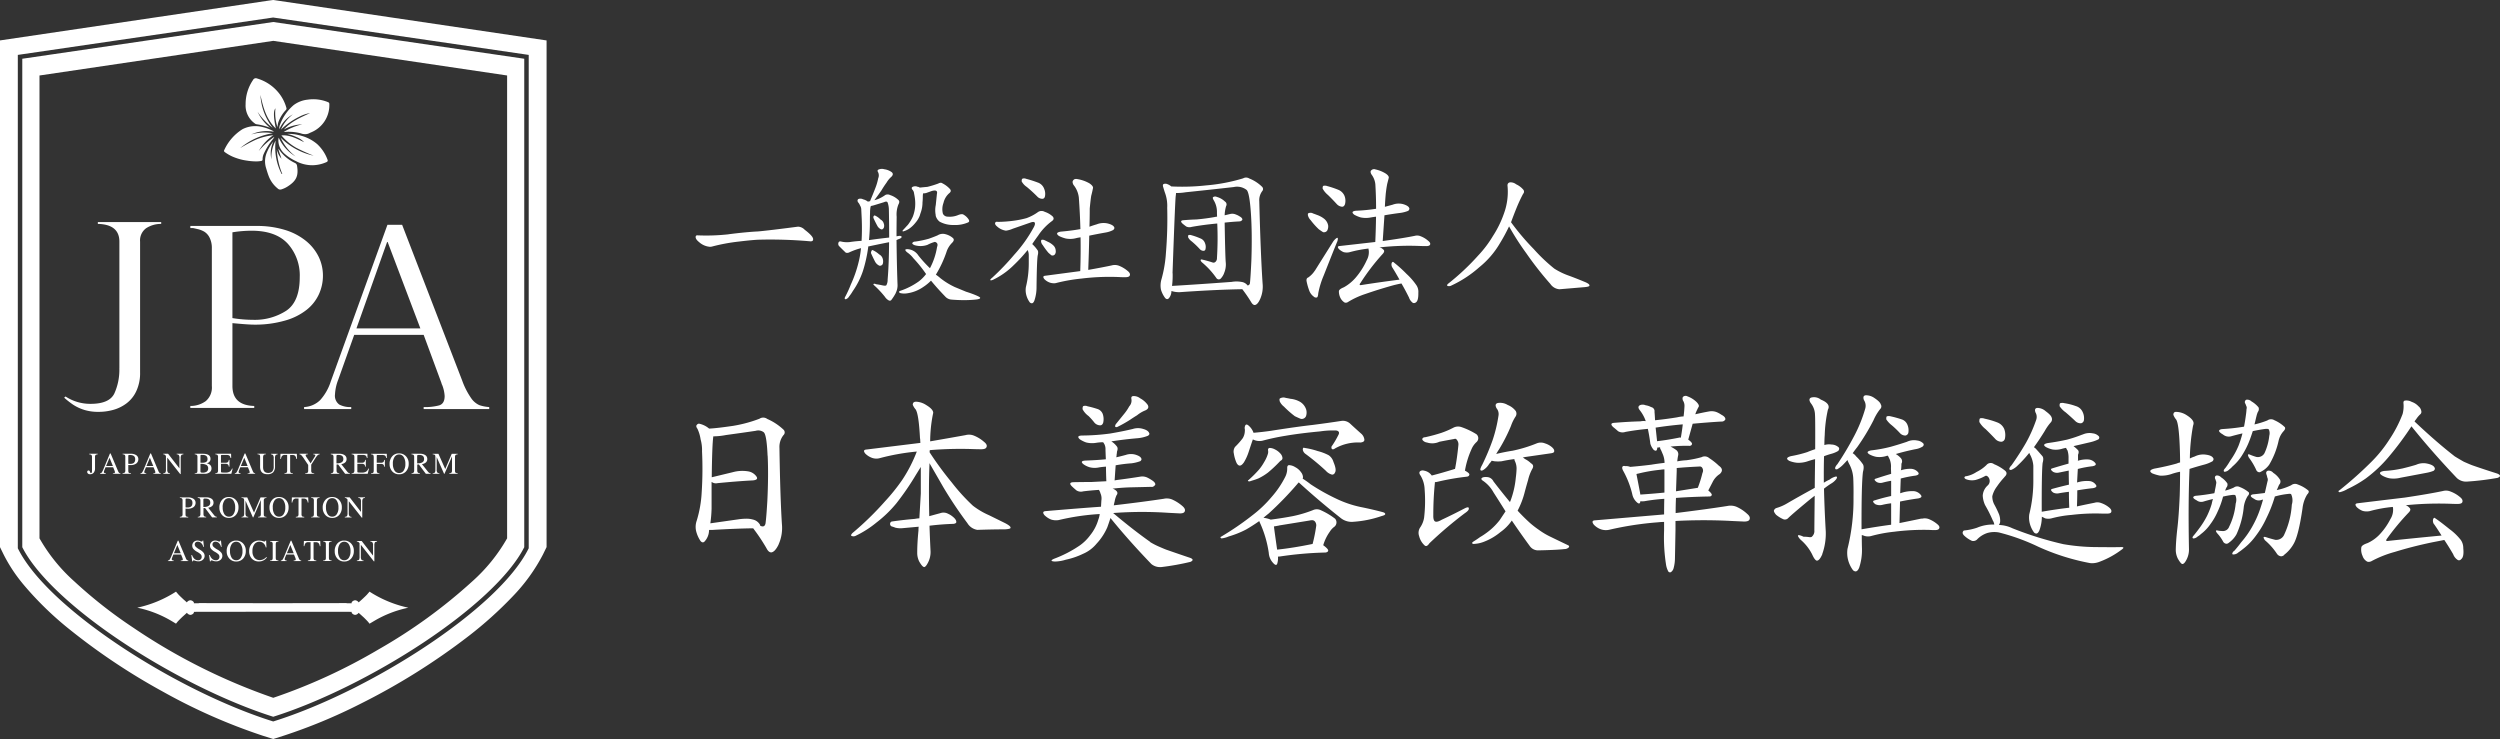
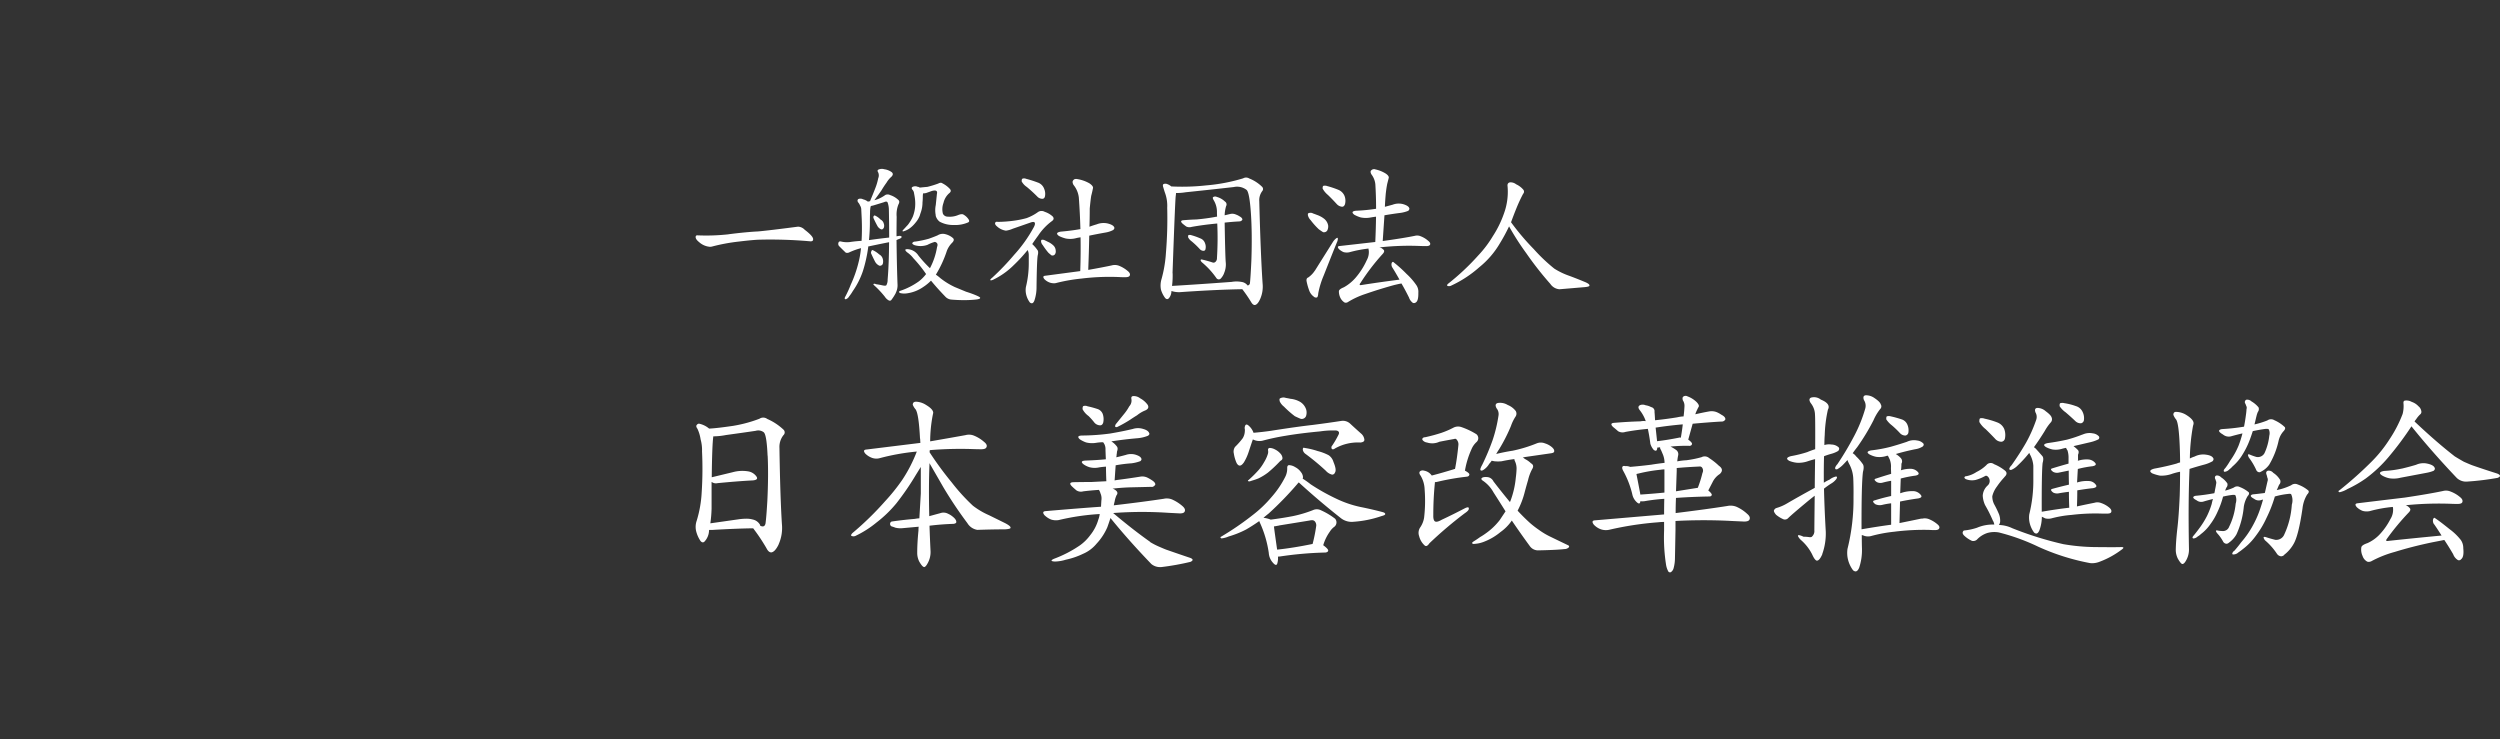
<svg xmlns="http://www.w3.org/2000/svg" width="503.142" height="148.735" viewBox="0 0 503.142 148.735">
  <rect x="0" y="0" width="503.142" height="148.735" fill="#333333" stroke="none" />
  <g id="logo_white" transform="translate(-260 -660)">
-     <path id="mark" d="M-444.814-10264.926a115.283,115.283,0,0,1-20.2-8.917,127.963,127.963,0,0,1-18.725-12.5,65.7,65.7,0,0,1-9.484-9.284l-.005-.013a31.277,31.277,0,0,1-3.769-5.771l-.723-1.474v-101.979l53.99-8,.656-.093.2-.027.148-.021,55.01,8.145v101.965l-.716,1.467-.007.015a35.989,35.989,0,0,1-6.143,8.49l-.06.073h-.007a78.467,78.467,0,0,1-8.652,7.78,132.964,132.964,0,0,1-21.972,13.767,108.736,108.736,0,0,1-15.37,6.372l-2.083.662Zm-49.321-137.024v99.291l.048.094c3.064,6.136,11.04,13.254,20.666,19.651s20.9,12.034,30.555,15.072l.048.015.081.025.136-.04c9.667-3.038,20.944-8.68,30.576-15.072s17.608-13.516,20.666-19.651l.019-.033.028-.061v-38.316h0v-60.975l-51.424-7.524-.041.006h-.019Zm21.207,118.285c-9.511-6.3-17.378-13.38-20.307-19.211v-98.3l50.505-7.395,50.519,7.395v98.3c-2.929,5.831-10.791,12.9-20.309,19.211s-20.685,11.907-30.211,14.917C-452.247-10271.758-463.409-10277.346-472.927-10283.665Zm-16.844-114.141v93.149a34.265,34.265,0,0,0,7.015,8.673,93.206,93.206,0,0,0,11.88,9.323,119.828,119.828,0,0,0,28.155,14.1,112.856,112.856,0,0,0,21.186-9.739,105.624,105.624,0,0,0,18.861-13.687,34.266,34.266,0,0,0,7.015-8.673v-93.149l-47.062-6.968Zm77.253,114.141.156.238Zm-10.844-3.828c-.041-.055-.074-.1-.115-.147a.526.526,0,0,0-.053-.068c-.028-.04-.062-.076-.088-.109s-.041-.046-.062-.074-.06-.067-.094-.1a.635.635,0,0,1-.067-.074c-.035-.039-.074-.073-.11-.114-.02-.021-.041-.04-.06-.062-.055-.053-.108-.116-.17-.168-.019-.021-.034-.034-.053-.056a1.214,1.214,0,0,0-.129-.129l-.074-.073c-.041-.041-.081-.074-.122-.115s-.055-.048-.081-.075-.088-.073-.129-.114c-.026-.021-.046-.048-.074-.066-.053-.049-.1-.1-.156-.144-.012-.014-.034-.026-.048-.041-.067-.066-.141-.126-.209-.189a.531.531,0,0,0-.1-.087,1.5,1.5,0,0,0-.122-.108c-.019-.02-.067-.061-.067-.061a.923.923,0,0,1-.7.419.924.924,0,0,1-.7-.427v-.188l-15.877-.021-15.877.021v.188a.914.914,0,0,1-.7.427.93.93,0,0,1-.7-.427c-.019.021-.046.04-.067.061-.041.04-.081.076-.122.109a1.267,1.267,0,0,1-.094.087c-.074.07-.143.13-.21.191-.014.012-.034.025-.048.038-.053.048-.1.1-.156.144-.026.02-.046.048-.074.067-.048.041-.088.073-.127.113s-.055.048-.081.076-.081.081-.122.114l-.074.074c-.041.048-.088.089-.129.13-.021.021-.034.032-.055.055-.06.053-.115.114-.168.167l-.062.063c-.041.041-.074.074-.108.114a.572.572,0,0,0-.067.075,1.1,1.1,0,0,0-.1.1c-.019.027-.041.048-.06.073-.028.041-.062.077-.088.11a.39.39,0,0,1-.055.066c-.041.056-.081.1-.115.149,0,.007-.012.021-.012.021l-.507-.306c-.007-.006-.021-.02-.028-.02-.053-.033-.108-.06-.161-.095s-.076-.046-.117-.067c-.019-.015-.046-.027-.067-.04a22.38,22.38,0,0,0-6.926-2.693,23.546,23.546,0,0,0,7.807-3.233c.041.056.081.116.127.17.014.02.035.033.048.054s.062.075.1.114c.019.021.034.042.053.062.034.04.069.074.1.115a.327.327,0,0,0,.053.061c.041.041.081.088.122.129a.346.346,0,0,1,.048.046c.06.062.115.117.175.176.014.015.021.021.035.034.053.048.1.1.155.151a.48.48,0,0,1,.06.053c.041.04.088.089.136.129.02.021.041.04.06.06.048.042.1.09.148.135a.282.282,0,0,0,.048.049c.23.2.467.412.711.63a.917.917,0,0,1,.7-.427.917.917,0,0,1,.711.419v.19h.933a.459.459,0,0,1,.182-.041l14.76.021,14.761-.021a.459.459,0,0,1,.182.041h.933v-.19a.949.949,0,0,1,.711-.419.927.927,0,0,1,.7.427c.244-.218.488-.427.711-.63a.379.379,0,0,1,.048-.049c.048-.039.1-.087.149-.135.019-.02.041-.038.06-.06.048-.04.088-.089.136-.129a.48.48,0,0,0,.06-.053c.055-.049.11-.1.156-.151a.3.3,0,0,0,.034-.034c.062-.059.122-.114.177-.176a.331.331,0,0,0,.048-.046c.041-.041.081-.088.122-.129a.527.527,0,0,1,.053-.061c.034-.041.067-.075.1-.115.019-.02.034-.041.053-.062.028-.039.062-.073.1-.114a.512.512,0,0,0,.048-.054c.041-.054.087-.114.127-.17l.014.009a23.6,23.6,0,0,0,7.807,3.231,22.336,22.336,0,0,0-6.928,2.693c-.019.015-.046.026-.067.04-.041.021-.074.048-.115.067-.055.035-.108.062-.163.095-.007.007-.019.02-.027.02-.17.095-.338.2-.507.3C-423.349-10287.479-423.363-10287.486-423.363-10287.493Zm-6.447-13.077a2.091,2.091,0,0,1-.541-1.508l-.007-.007a2.274,2.274,0,0,1,.521-1.518,1.74,1.74,0,0,1,1.4-.6,1.84,1.84,0,0,1,1.367.567,2.093,2.093,0,0,1,.562,1.537,2.186,2.186,0,0,1-.529,1.507,1.787,1.787,0,0,1-1.393.6A1.787,1.787,0,0,1-429.81-10300.57Zm.467-2.922a2.343,2.343,0,0,0-.345,1.386,2.409,2.409,0,0,0,.332,1.353,1.052,1.052,0,0,0,.933.508,1.052,1.052,0,0,0,.893-.473,2.293,2.293,0,0,0,.352-1.359,2.421,2.421,0,0,0-.345-1.386,1.061,1.061,0,0,0-.921-.508A1.082,1.082,0,0,0-429.343-10303.492Zm-22.208,2.922a2.084,2.084,0,0,1-.541-1.508l-.007-.007a2.266,2.266,0,0,1,.521-1.518,1.741,1.741,0,0,1,1.4-.6,1.843,1.843,0,0,1,1.367.567,2.1,2.1,0,0,1,.56,1.537,2.185,2.185,0,0,1-.527,1.507,1.788,1.788,0,0,1-1.395.6A1.78,1.78,0,0,1-451.551-10300.57Zm.467-2.922a2.341,2.341,0,0,0-.352,1.386h.007a2.424,2.424,0,0,0,.331,1.353,1.052,1.052,0,0,0,.933.508,1.05,1.05,0,0,0,.893-.473,2.243,2.243,0,0,0,.352-1.359,2.421,2.421,0,0,0-.345-1.386,1.05,1.05,0,0,0-.919-.508A1.08,1.08,0,0,0-451.084-10303.492Zm4.045,2.922a2.136,2.136,0,0,1-.534-1.528,2.183,2.183,0,0,1,.541-1.5,1.858,1.858,0,0,1,1.455-.609,2.474,2.474,0,0,1,.663.094,2.933,2.933,0,0,0,.378.1.233.233,0,0,0,.256-.189h.122l.062,1.373h-.136a1.488,1.488,0,0,0-.46-.832,1.217,1.217,0,0,0-.826-.31,1.214,1.214,0,0,0-1.008.5,2.239,2.239,0,0,0-.385,1.395,1.941,1.941,0,0,0,.412,1.346,1.357,1.357,0,0,0,1.055.459,1.769,1.769,0,0,0,1.333-.635v.006l.1.11a1.957,1.957,0,0,1-.675.574,1.943,1.943,0,0,1-.907.215A1.9,1.9,0,0,1-447.039-10300.57Zm-7.752.452a1.473,1.473,0,0,0-.359-.1c-.115,0-.175.066-.182.2h-.136l-.175-1.278.012.014h.136c.263.7.677,1.042,1.23,1.042a.7.7,0,0,0,.507-.189.665.665,0,0,0,.2-.509.683.683,0,0,0-.2-.5,3.492,3.492,0,0,0-.716-.5,2.669,2.669,0,0,1-.792-.629,1.046,1.046,0,0,1-.189-.588,1.034,1.034,0,0,1,.285-.753,1.074,1.074,0,0,1,.8-.3,1.257,1.257,0,0,1,.467.1,1.187,1.187,0,0,0,.338.1.192.192,0,0,0,.136-.055.234.234,0,0,0,.06-.149h.122l.136,1.278h-.136a1.489,1.489,0,0,0-.364-.716.978.978,0,0,0-.739-.331.632.632,0,0,0-.431.147.532.532,0,0,0-.177.42.677.677,0,0,0,.244.493,3.973,3.973,0,0,0,.7.5,2.658,2.658,0,0,1,.845.676,1.043,1.043,0,0,1,.2.623,1.021,1.021,0,0,1-.345.771,1.245,1.245,0,0,1-.9.325A1.67,1.67,0,0,1-454.791-10300.118Zm-3.573,0a1.489,1.489,0,0,0-.357-.1c-.115,0-.177.066-.184.2h-.134l-.177-1.278.014.014h.136c.263.7.675,1.042,1.23,1.042a.7.7,0,0,0,.507-.189.671.671,0,0,0,.2-.509.69.69,0,0,0-.2-.5,3.567,3.567,0,0,0-.718-.5,2.655,2.655,0,0,1-.79-.629,1.049,1.049,0,0,1-.191-.588,1.041,1.041,0,0,1,.285-.753,1.075,1.075,0,0,1,.806-.3,1.257,1.257,0,0,1,.467.1,1.155,1.155,0,0,0,.338.1.188.188,0,0,0,.134-.055.227.227,0,0,0,.062-.149h.122l.134,1.278h-.134a1.492,1.492,0,0,0-.366-.716.974.974,0,0,0-.737-.331.634.634,0,0,0-.433.147.537.537,0,0,0-.175.42.681.681,0,0,0,.242.493,3.928,3.928,0,0,0,.7.5,2.7,2.7,0,0,1,.845.676,1.055,1.055,0,0,1,.2.623,1.021,1.021,0,0,1-.345.771,1.251,1.251,0,0,1-.9.325A1.687,1.687,0,0,1-458.364-10300.118Zm35.882.09-2.613-3.329v2.4a1.037,1.037,0,0,0,.122.6.541.541,0,0,0,.426.164v.114H-425.9v-.114c.263-.02.419-.095.467-.215a1.412,1.412,0,0,0,.074-.548v-2.713a1.045,1.045,0,0,0-.256-.266.484.484,0,0,0-.237-.067h-.048v-.114h.974l2.281,2.94v-2.062a.915.915,0,0,0-.143-.628.578.578,0,0,0-.4-.136v-.114h1.352v.114c-.237.021-.385.088-.447.2a1.242,1.242,0,0,0-.094.554v3.221Zm-18.713-.048v-.115a.445.445,0,0,0,.38-.236,5.546,5.546,0,0,0,.364-.771l1.237-2.977.014-.006h.122l1.467,3.476a1.267,1.267,0,0,0,.237.413.463.463,0,0,0,.271.095v.114h-1.508v-.114a.7.7,0,0,0,.332-.048.2.2,0,0,0,.08-.182,1.271,1.271,0,0,0-.115-.386l-.242-.588h-1.536l-.292.729a.719.719,0,0,0-.027.115.662.662,0,0,0-.014.1c0,.174.129.263.392.263v.115Zm1.218-1.576h1.367l-.677-1.664Zm-23.947,1.576v-.115a.44.44,0,0,0,.378-.236,5.326,5.326,0,0,0,.366-.771l1.237-2.977.014-.006h.122l1.467,3.476a1.267,1.267,0,0,0,.237.413.458.458,0,0,0,.271.095v.114h-1.508v-.114a.693.693,0,0,0,.331-.048.2.2,0,0,0,.081-.182,1.271,1.271,0,0,0-.115-.386l-.244-.588h-1.535l-.292.729a.712.712,0,0,0-.026.115.657.657,0,0,0-.014.1c0,.174.129.263.393.263v.115Zm1.211-1.576h1.367l-.677-1.664Zm26.958,1.568v-.114l.148-.02a.411.411,0,0,0,.311-.145.861.861,0,0,0,.081-.459v-3.062h-.412a.729.729,0,0,0-.624.222,1.3,1.3,0,0,0-.209.581h-.136l.041-1.033h3.288l.041,1.041h-.136a1.135,1.135,0,0,0-.276-.656.824.824,0,0,0-.543-.149h-.433v3.112a.676.676,0,0,0,.1.426.378.378,0,0,0,.278.123l.175.02v.114Zm3.078-.007v-.107h-.007l.007-.007v.007a.6.6,0,0,0,.433-.115.709.709,0,0,0,.108-.459v-2.713a.6.6,0,0,0-.1-.386.62.62,0,0,0-.44-.136v-.114h1.692v.114c-.244.008-.392.061-.454.156a.769.769,0,0,0-.088.412v2.666c0,.236.041.392.129.459a.673.673,0,0,0,.414.108v.114Zm-10.7,0v-.107h-.007l.007-.007v.007a.6.6,0,0,0,.433-.115.709.709,0,0,0,.108-.459v-2.713a.6.6,0,0,0-.1-.386.614.614,0,0,0-.44-.136v-.114h1.692v.114c-.244.008-.393.061-.453.156a.753.753,0,0,0-.088.412v2.666c0,.236.041.392.129.459a.667.667,0,0,0,.412.108v.114Zm6.785-2.99v.008Zm4.363-6.262a2.1,2.1,0,0,1-.541-1.511l-.007,0a2.267,2.267,0,0,1,.522-1.518,1.741,1.741,0,0,1,1.4-.6,1.836,1.836,0,0,1,1.367.567,2.086,2.086,0,0,1,.562,1.536,2.191,2.191,0,0,1-.529,1.509,1.792,1.792,0,0,1-1.393.595A1.8,1.8,0,0,1-432.232-10309.343Zm.461-2.924a2.34,2.34,0,0,0-.352,1.387h.005a2.426,2.426,0,0,0,.332,1.353,1.056,1.056,0,0,0,.933.508,1.046,1.046,0,0,0,.893-.474,2.242,2.242,0,0,0,.352-1.36,2.432,2.432,0,0,0-.345-1.387,1.052,1.052,0,0,0-.919-.506A1.08,1.08,0,0,0-431.771-10312.267Zm-11.169,2.924a2.088,2.088,0,0,1-.541-1.511l-.007,0a2.268,2.268,0,0,1,.521-1.518,1.741,1.741,0,0,1,1.4-.6,1.839,1.839,0,0,1,1.367.567,2.092,2.092,0,0,1,.56,1.536,2.19,2.19,0,0,1-.527,1.509,1.791,1.791,0,0,1-1.393.595A1.793,1.793,0,0,1-442.94-10309.343Zm.467-2.924a2.34,2.34,0,0,0-.352,1.387h.007a2.426,2.426,0,0,0,.331,1.353,1.061,1.061,0,0,0,.933.508,1.052,1.052,0,0,0,.895-.474,2.255,2.255,0,0,0,.352-1.36,2.431,2.431,0,0,0-.346-1.387,1.052,1.052,0,0,0-.919-.506A1.08,1.08,0,0,0-442.473-10312.267Zm-10.552,2.924a2.088,2.088,0,0,1-.541-1.511l-.007,0a2.266,2.266,0,0,1,.52-1.518,1.744,1.744,0,0,1,1.4-.6,1.833,1.833,0,0,1,1.367.567,2.086,2.086,0,0,1,.562,1.536,2.2,2.2,0,0,1-.527,1.509,1.793,1.793,0,0,1-1.395.595A1.789,1.789,0,0,1-453.025-10309.343Zm.467-2.924a2.34,2.34,0,0,0-.352,1.387h.007a2.426,2.426,0,0,0,.331,1.353,1.056,1.056,0,0,0,.933.508,1.047,1.047,0,0,0,.893-.474,2.243,2.243,0,0,0,.352-1.36,2.431,2.431,0,0,0-.345-1.387,1.052,1.052,0,0,0-.919-.506A1.08,1.08,0,0,0-452.558-10312.267Zm27.647,3.456-2.611-3.327v2.4a1.061,1.061,0,0,0,.122.6.559.559,0,0,0,.426.163v.114h-1.354v-.114c.265-.021.421-.1.467-.218a1.385,1.385,0,0,0,.081-.548v-2.714a1.044,1.044,0,0,0-.256-.264.456.456,0,0,0-.237-.068h-.048v-.114h.974l2.273,2.932v-2.054a.932.932,0,0,0-.141-.629.577.577,0,0,0-.407-.135v-.114h1.352v.114q-.355.031-.445.2a1.214,1.214,0,0,0-.1.553v3.221Zm-13.273-.052v-.118l.148-.018a.434.434,0,0,0,.311-.142.878.878,0,0,0,.081-.462v-3.064h-.412a.722.722,0,0,0-.622.224,1.285,1.285,0,0,0-.21.581h-.134l.041-1.034h3.286l.041,1.042h-.134a1.126,1.126,0,0,0-.278-.656.827.827,0,0,0-.541-.149h-.433v3.111a.678.678,0,0,0,.094.426.381.381,0,0,0,.278.124l.177.018v.118Zm-23.344,0v-.118a.784.784,0,0,0,.445-.142.715.715,0,0,0,.1-.473v-2.617a.636.636,0,0,0-.115-.46.857.857,0,0,0-.428-.116v-.107h1.61a1.925,1.925,0,0,1,1.158.3.955.955,0,0,1,.4.792,1.1,1.1,0,0,1-.385.845,1.851,1.851,0,0,1-1.237.338,2.893,2.893,0,0,1-.407-.019v1.095c0,.251.041.408.122.467a.767.767,0,0,0,.426.1v.118Zm1.2-3.756c-.034.02-.048.088-.048.2v1.534a3.105,3.105,0,0,0,.385.021c.67,0,1-.3,1-.922s-.366-.872-1.1-.872A.428.428,0,0,0-460.332-10312.618Zm25.232,3.746v-.108h-.007l.007-.006v.006a.609.609,0,0,0,.433-.113.712.712,0,0,0,.108-.461v-2.712a.6.6,0,0,0-.1-.387.63.63,0,0,0-.44-.135v-.114h1.692v.114c-.244.009-.392.063-.454.156a.772.772,0,0,0-.087.413v2.664c0,.237.039.394.127.461a.667.667,0,0,0,.414.107v.114Zm-10.681,0v-.114a.683.683,0,0,0,.44-.128.681.681,0,0,0,.108-.44v-2.814l-1.515,3.5h-.081l-1.488-3.359v2.481a1.025,1.025,0,0,0,.122.61.522.522,0,0,0,.426.147v.115h-1.352v-.1a.633.633,0,0,0,.4-.134c.1-.08.136-.291.136-.628v-2.477c0-.25-.041-.406-.122-.467a.791.791,0,0,0-.419-.1v-.114h1.156l1.367,3.07,1.312-3.07h1.2v.114a.691.691,0,0,0-.426.129.6.6,0,0,0-.122.44v2.713c0,.209.041.353.129.412a.763.763,0,0,0,.414.107v.114Zm-9.262,0-1.407-1.879-.324.013v1.184a.7.7,0,0,0,.1.415.611.611,0,0,0,.44.153v.114h-1.692v-.108h-.012l.012-.006v.006a.613.613,0,0,0,.426-.148.734.734,0,0,0,.108-.466v-2.617a.772.772,0,0,0-.08-.406.436.436,0,0,0-.318-.149l-.143-.021v-.114h1.685a1.871,1.871,0,0,1,1.1.277.908.908,0,0,1,.393.784.891.891,0,0,1-.278.685,1.522,1.522,0,0,1-.792.337l1.177,1.488a1.256,1.256,0,0,0,.23.237.732.732,0,0,0,.325.107v.114Zm-1.69-3.733a.23.23,0,0,0-.062.185v1.453h.074c.873,0,1.313-.29,1.313-.867s-.332-.824-1-.824h-.074A.431.431,0,0,0-456.732-10312.605Zm17.71.744v.008Zm-22.5-.927v.009Zm42.746-5.337a2.086,2.086,0,0,1-.541-1.509l-.005,0a2.264,2.264,0,0,1,.52-1.517,1.739,1.739,0,0,1,1.4-.6,1.837,1.837,0,0,1,1.367.568,2.089,2.089,0,0,1,.562,1.536,2.2,2.2,0,0,1-.529,1.509,1.791,1.791,0,0,1-1.393.595A1.794,1.794,0,0,1-418.777-10318.125Zm.468-2.922a2.332,2.332,0,0,0-.352,1.387h.005a2.431,2.431,0,0,0,.332,1.353,1.055,1.055,0,0,0,.933.508,1.051,1.051,0,0,0,.893-.474,2.245,2.245,0,0,0,.352-1.36,2.433,2.433,0,0,0-.345-1.387,1.053,1.053,0,0,0-.921-.508A1.077,1.077,0,0,0-418.308-10321.047Zm-61.722,3.35a.439.439,0,0,1-.148-.312.322.322,0,0,1,.074-.217.239.239,0,0,1,.189-.086.233.233,0,0,1,.156.046.269.269,0,0,1,.1.116c.026.059.053.134.087.222s.074.142.143.142c.141,0,.216-.147.216-.433v-2.76a.7.7,0,0,0-.1-.439.615.615,0,0,0-.447-.128v-.116l.007-.014h1.692v.116a.713.713,0,0,0-.433.136.6.6,0,0,0-.108.432v2.225a1.343,1.343,0,0,1-.265.9.9.9,0,0,1-.716.312A.609.609,0,0,1-480.031-10317.7Zm34.655-1.395V-10321c0-.237-.034-.388-.108-.453a.739.739,0,0,0-.433-.116v-.108h1.692v.116c-.237,0-.393.061-.453.161a.89.89,0,0,0-.1.46v1.934c0,.786.338,1.185,1.022,1.185a1.115,1.115,0,0,0,.811-.284,1.43,1.43,0,0,0,.3-1.042v-1.6a1.006,1.006,0,0,0-.134-.649.6.6,0,0,0-.414-.161v-.116h1.354v.116a.658.658,0,0,0-.421.161,1.1,1.1,0,0,0-.12.642v1.57a1.709,1.709,0,0,1-.385,1.253,1.583,1.583,0,0,1-1.151.37C-444.888-10317.564-445.376-10318.07-445.376-10319.092Zm-16.078,1.508-2.611-3.328v2.395a1.052,1.052,0,0,0,.122.6.539.539,0,0,0,.426.162v.115h-1.354v-.115c.265-.02.421-.095.467-.215a1.416,1.416,0,0,0,.074-.55v-2.711a1.036,1.036,0,0,0-.256-.265.475.475,0,0,0-.237-.067h-.048v-.116h.974l2.28,2.94v-2.062a.916.916,0,0,0-.141-.627.569.569,0,0,0-.407-.136v-.116h1.352v.116c-.237.021-.385.089-.445.2a1.229,1.229,0,0,0-.1.557v3.218Zm25.158-.048v-.113a.713.713,0,0,0,.479-.129.7.7,0,0,0,.115-.487v-1.063l-.783-1.162a5.047,5.047,0,0,0-.636-.838.666.666,0,0,0-.325-.122v-.116l.007-.014h1.658v.116a.749.749,0,0,0-.332.048.146.146,0,0,0-.1.142.467.467,0,0,0,.035.143,1.1,1.1,0,0,0,.094.175l.873,1.3.845-1.354a.513.513,0,0,0,.1-.241c0-.128-.136-.2-.407-.21v-.115h1.285v.115a.617.617,0,0,0-.426.188,3.021,3.021,0,0,0-.426.563l-.852,1.325v1.164a.59.59,0,0,0,.134.465.827.827,0,0,0,.467.1v.113Zm-14.173,0v-.113a.442.442,0,0,0,.378-.237,5.243,5.243,0,0,0,.366-.772l1.237-2.976.014-.006h.122l1.467,3.476a1.244,1.244,0,0,0,.237.413.465.465,0,0,0,.27.095v.115h-1.508v-.115a.709.709,0,0,0,.331-.047.2.2,0,0,0,.081-.183,1.272,1.272,0,0,0-.115-.387l-.244-.588h-1.535l-.292.73a.779.779,0,0,0-.027.114.732.732,0,0,0-.014.1c0,.175.129.265.392.265v.113Zm1.218-1.575h1.367l-.677-1.664Zm-20.206,1.575v-.113a.441.441,0,0,0,.378-.237,5.235,5.235,0,0,0,.366-.772l1.237-2.976.014-.006h.122l1.467,3.476a1.245,1.245,0,0,0,.237.413.465.465,0,0,0,.27.095v.115h-1.508v-.115a.709.709,0,0,0,.331-.047.2.2,0,0,0,.081-.183,1.275,1.275,0,0,0-.115-.387l-.244-.588h-1.534l-.292.73a.613.613,0,0,0-.026.114.716.716,0,0,0-.014.1c0,.175.129.265.393.265v.113Zm1.211-1.575h1.367l-.677-1.664Zm-9.336,1.575v-.113a.446.446,0,0,0,.38-.237,5.469,5.469,0,0,0,.364-.772l1.237-2.976.014-.006h.122l1.467,3.476a1.244,1.244,0,0,0,.237.413.47.47,0,0,0,.27.095v.115H-475v-.115a.7.7,0,0,0,.331-.047.2.2,0,0,0,.081-.183,1.274,1.274,0,0,0-.115-.387l-.242-.588h-1.536l-.292.73a.787.787,0,0,0-.026.114.723.723,0,0,0-.014.1c0,.175.129.265.392.265v.113Zm1.211-1.575H-475l-.675-1.664Zm53.32,1.569h-.007v-.115a.815.815,0,0,0,.392-.082c.1-.052.156-.216.156-.485v-2.619c0-.271-.048-.44-.134-.507a.675.675,0,0,0-.407-.107v-.115h3.173v.851h-.136a.709.709,0,0,0-.23-.5,1.4,1.4,0,0,0-.682-.114h-.772c-.087,0-.141.013-.168.045a.227.227,0,0,0-.041.158v1.359h.811a.82.82,0,0,0,.507-.115.749.749,0,0,0,.182-.454h.136v1.373h-.136a.666.666,0,0,0-.189-.458.828.828,0,0,0-.453-.11h-.852v1.313c0,.243.046.4.142.465a.679.679,0,0,0,.4.1v.115Zm-17.426,0v-.115l.148-.02a.424.424,0,0,0,.311-.143.87.87,0,0,0,.081-.461v-3.062h-.412a.72.72,0,0,0-.622.223,1.26,1.26,0,0,0-.21.582h-.136l.041-1.035h3.288l.041,1.041h-.136a1.137,1.137,0,0,0-.276-.656.819.819,0,0,0-.543-.147h-.431v3.111a.689.689,0,0,0,.094.427.392.392,0,0,0,.278.121l.177.02v.115Zm-18.055,0v-.115a.693.693,0,0,0,.419-.1q.122-.089.122-.465v-2.665a.612.612,0,0,0-.122-.453.63.63,0,0,0-.426-.115l.007-.007v-.116h1.637c1.022,0,1.534.338,1.534,1.023a.868.868,0,0,1-.8.884c.663.143,1,.489,1,1.036a.929.929,0,0,1-.393.8,1.542,1.542,0,0,1-.953.291Zm1.149-.526a.293.293,0,0,0,.069.229.577.577,0,0,0,.331.055,1.352,1.352,0,0,0,.9-.226.8.8,0,0,0,.251-.621.78.78,0,0,0-.325-.689,2.313,2.313,0,0,0-1.225-.223Zm.048-3.242a.179.179,0,0,0-.048.148v1.382h.4a1.276,1.276,0,0,0,.792-.188.671.671,0,0,0,.23-.548c0-.556-.338-.834-1.022-.834h-.163A.312.312,0,0,0-457.335-10321.406Zm50.031,3.763v-.116a.691.691,0,0,0,.44-.127.691.691,0,0,0,.108-.442v-2.812l-1.515,3.5h-.081l-1.489-3.362v2.481a1.019,1.019,0,0,0,.122.609.516.516,0,0,0,.426.149v.115h-1.352v-.1a.659.659,0,0,0,.407-.134c.094-.081.134-.293.134-.631v-2.476c0-.249-.041-.406-.122-.467a.775.775,0,0,0-.419-.1v-.116h1.156l1.367,3.071,1.313-3.071h1.2v.116a.658.658,0,0,0-.426.129.593.593,0,0,0-.122.438v2.714c0,.209.041.351.129.411a.755.755,0,0,0,.412.108v.116Zm-4.715,0-1.407-1.88-.324.012v1.183a.689.689,0,0,0,.1.414.6.6,0,0,0,.44.155v.116H-414.9v-.109h-.014l.014-.007v.007a.619.619,0,0,0,.426-.148.743.743,0,0,0,.108-.468v-2.616a.755.755,0,0,0-.081-.406.425.425,0,0,0-.316-.148l-.143-.021v-.116h1.685a1.871,1.871,0,0,1,1.1.277.908.908,0,0,1,.393.787.878.878,0,0,1-.278.681,1.539,1.539,0,0,1-.792.34l1.177,1.486a1.2,1.2,0,0,0,.23.237.731.731,0,0,0,.325.108v.116Zm-1.69-3.743a.236.236,0,0,0-.062.186v1.452h.081c.873,0,1.312-.29,1.312-.863s-.331-.826-.994-.826h-.081A.45.45,0,0,0-413.708-10321.387Zm-14.551,3.743-1.407-1.88-.325.012v1.183a.689.689,0,0,0,.1.414.593.593,0,0,0,.44.155v.116h-1.69v-.109h-.014l.014-.007v.007a.623.623,0,0,0,.426-.148.793.793,0,0,0,.108-.468v-2.616a.755.755,0,0,0-.081-.406.432.432,0,0,0-.318-.148l-.141-.021v-.116h1.685a1.869,1.869,0,0,1,1.094.277.9.9,0,0,1,.392.787.871.871,0,0,1-.278.681,1.531,1.531,0,0,1-.79.34l1.177,1.486a1.149,1.149,0,0,0,.23.237.722.722,0,0,0,.323.108v.116Zm-1.692-3.743a.235.235,0,0,0-.06.186v1.452h.074c.872,0,1.312-.29,1.312-.863s-.332-.826-1-.826h-.074A.454.454,0,0,0-429.951-10321.387Zm-43.105,3.743v-.116a.829.829,0,0,0,.447-.142.726.726,0,0,0,.1-.475v-2.617a.633.633,0,0,0-.115-.459.839.839,0,0,0-.426-.116v-.108h1.611a1.916,1.916,0,0,1,1.156.3.961.961,0,0,1,.4.793,1.1,1.1,0,0,1-.385.844,1.84,1.84,0,0,1-1.239.34,2.479,2.479,0,0,1-.4-.021v1.1q0,.378.122.468a.767.767,0,0,0,.426.1v.116Zm1.2-3.748c-.034.021-.046.087-.046.2v1.534a3.105,3.105,0,0,0,.385.021c.67,0,1-.307,1-.923s-.364-.87-1.1-.87A.448.448,0,0,0-471.86-10321.392Zm44.9,3.741v-.115l.007.013a.657.657,0,0,0,.414-.121.668.668,0,0,0,.127-.5v-2.663c0-.21-.041-.348-.134-.414a.81.81,0,0,0-.414-.114v-.116h3.173l.019.854h-.134a.718.718,0,0,0-.271-.508,1.272,1.272,0,0,0-.622-.107h-.833a.19.19,0,0,0-.148.047.329.329,0,0,0-.041.2v1.318h.907a.709.709,0,0,0,.493-.123.773.773,0,0,0,.177-.454h.134v1.374h-.134a.658.658,0,0,0-.184-.452.957.957,0,0,0-.541-.122h-.845v1.569a.181.181,0,0,0,.034.122c.019.033.1.054.223.061s.251.015.366.015h.249a1.545,1.545,0,0,0,.907-.205,1.3,1.3,0,0,0,.433-.6h.136l-.265,1.043Zm-27.444,0v-.115l.014.013a.651.651,0,0,0,.412-.121.659.659,0,0,0,.129-.5v-2.663a.5.5,0,0,0-.136-.414.777.777,0,0,0-.412-.114v-.116h3.172l.021.854h-.136a.712.712,0,0,0-.27-.508,1.264,1.264,0,0,0-.622-.107h-.831a.222.222,0,0,0-.156.047.316.316,0,0,0-.041.2v1.318h.905a.711.711,0,0,0,.495-.123.762.762,0,0,0,.175-.454h.136v1.374h-.136a.65.65,0,0,0-.182-.452.961.961,0,0,0-.541-.122h-.845v1.569a.172.172,0,0,0,.034.122c.02.033.094.054.223.061s.251.015.366.015h.249a1.548,1.548,0,0,0,.907-.205,1.32,1.32,0,0,0,.433-.6h.134l-.263,1.043Zm13.089-2.983v.006Zm-31.733-.935v.008Zm-7.78-8.956a8.728,8.728,0,0,1-2.164-1.014,16.782,16.782,0,0,1-1.826-1.428l.278-.236a9.045,9.045,0,0,0,5.045,1.48q3.755,0,4.77-2.068a11.572,11.572,0,0,0,1.015-5.121h.007v-25.456q0-3.46-4.336-3.571v-.374h12.751v.374a5.485,5.485,0,0,0-3.03.871,3.028,3.028,0,0,0-1.218,2.7v26.308a8.563,8.563,0,0,1-.758,3.768,6.461,6.461,0,0,1-1.989,2.483,7.914,7.914,0,0,1-2.671,1.306,10.981,10.981,0,0,1-2.922.393A9.506,9.506,0,0,1-480.83-10330.524Zm68.366-.148v-.4a11,11,0,0,0,3.126-.345q1.1-.346,1.094-1.89a7.1,7.1,0,0,0-.52-2.264.694.694,0,0,1-.108-.3l-3.592-9.726h-13.984l-3.207,9a9.314,9.314,0,0,0-.656,2.965,2.194,2.194,0,0,0,.852,2.049,4.739,4.739,0,0,0,2.415.508v.4h-9.49v-.4a4.977,4.977,0,0,0,3.247-1.408,10.23,10.23,0,0,0,2.123-3.739l11.406-31.537h2.956l12.1,31.386a15.068,15.068,0,0,0,1.812,3.533,3.968,3.968,0,0,0,1.63,1.378,7.747,7.747,0,0,0,1.989.388v.4Zm-13.524-16.241h12.861l-6.583-17.386h-.108Zm-33.437,16.017v-.4a5.193,5.193,0,0,0,3.111-.982,3.593,3.593,0,0,0,1.218-3.043v-27.7a4.6,4.6,0,0,0-.44-2.116,2.94,2.94,0,0,0-1.029-1.2,4.558,4.558,0,0,0-1.319-.536c-.486-.114-.819-.189-1-.223h-.548l.007-.008v-.419h13.245a19.069,19.069,0,0,1,5.859.818,12.373,12.373,0,0,1,4.222,2.24,9.51,9.51,0,0,1,2.523,3.193,8.721,8.721,0,0,1,.838,3.741,8.982,8.982,0,0,1-.783,3.69,8.536,8.536,0,0,1-2.456,3.16,12.373,12.373,0,0,1-4.391,2.2,21.638,21.638,0,0,1-6.251.818c-.75,0-2.19-.1-4.335-.3v12.638c0,2.605,1.46,3.943,4.389,4.031v.4Zm8.47-35.344h.005v17.259a25.863,25.863,0,0,0,4.169.35,11.684,11.684,0,0,0,6.649-1.827q2.729-1.824,2.726-6.777a9.544,9.544,0,0,0-2.4-6.705c-1.6-1.743-4.025-2.624-7.28-2.624A23.964,23.964,0,0,0-450.955-10366.241Zm34.155-1.515h.007Zm-25-7.273a5.9,5.9,0,0,1-1.854-2.524c-.2-.52-.357-1.054-.52-1.595a4.591,4.591,0,0,1,.23-3.362,7.868,7.868,0,0,1,1.218-1.984,5.429,5.429,0,0,0-.373,3.58,6.917,6.917,0,0,1,.845-3.787,11.67,11.67,0,0,0,1.158,6.634c.026.055.048.11.175.076a14.8,14.8,0,0,1-1.1-4.884,4.925,4.925,0,0,0,.926,1.827c-.163-.7-.5-1.341-.61-2.056a8.042,8.042,0,0,0,3.362,2.92.7.7,0,0,1,.392.55c.338,2.034-.141,3.063-1.968,4.213a5.021,5.021,0,0,1-1.151.528.851.851,0,0,1-.267.047A.722.722,0,0,1-441.8-10375.029Zm3.734-5.5a9.272,9.272,0,0,1-2.326-1.467,3.6,3.6,0,0,1-1.313-2.946c.007-.1.034-.2.062-.36a8.341,8.341,0,0,0,3.4,3.788,9.791,9.791,0,0,1-3-3.776,13.406,13.406,0,0,0,6.635,3.621,36.485,36.485,0,0,1-3.5-1.583,10.762,10.762,0,0,1-2.989-2.5c1.725-.127,3.131.686,4.586,1.376a4.368,4.368,0,0,0-1.575-1.044,8.819,8.819,0,0,0-1.84-.627,7.992,7.992,0,0,1,2.456.277,8.359,8.359,0,0,1,3.571,1.77,8.042,8.042,0,0,1,2.077,3.121c.129.3-.014.426-.27.535a7.134,7.134,0,0,1-2.807.6A7.035,7.035,0,0,1-438.069-10380.524Zm-9.734-.112a11.1,11.1,0,0,1-3.247-.893,8.562,8.562,0,0,1-1.388-.812c-.156-.109-.283-.225-.168-.447a9.683,9.683,0,0,1,3.667-4.2,5.665,5.665,0,0,1,3.916-.467,8.98,8.98,0,0,1,2.151.773.375.375,0,0,1,.223.188v.007a7.576,7.576,0,0,0-4.545.563,9.343,9.343,0,0,1,4.356-.252,13.453,13.453,0,0,0-6.548,2.985,32.145,32.145,0,0,1,3.147-1.693,12.683,12.683,0,0,1,3.516-.9,9.806,9.806,0,0,0-2.942,3.182,15.232,15.232,0,0,1,3.152-2.856,2.688,2.688,0,0,1-.467.664,14.074,14.074,0,0,0-1.671,2.767,2.609,2.609,0,0,0-.237,1.087c.007.239-.1.306-.311.346a5.778,5.778,0,0,1-1.018.084A12.913,12.913,0,0,1-447.8-10380.637Zm5.086-3.891.021-.008c-.011.013-.021.026-.034.04A.292.292,0,0,0-442.717-10384.527Zm5.636-1.595a9.344,9.344,0,0,0-3.343-.318,1.883,1.883,0,0,0-.216.013l.007,0a12.172,12.172,0,0,1,3.72-1.545,8.3,8.3,0,0,0-3.693,1.042c1.434-1.611,3.37-2.422,5.27-3.308a7.267,7.267,0,0,0-2.084.7,14.789,14.789,0,0,0-1.975,1.152,14.353,14.353,0,0,0-1.8,1.479,7.708,7.708,0,0,1,2.408-3.07,6,6,0,0,0-2.719,2.979,1.752,1.752,0,0,1,.143-.948,9.53,9.53,0,0,1,2.731-3.9,5.664,5.664,0,0,1,2.8-1.089,7.763,7.763,0,0,1,4.078.486.4.4,0,0,1,.3.453,5.908,5.908,0,0,1-3.626,5.623c-.134.059-.278.113-.4.183a1.785,1.785,0,0,1-.824.2h-.012A2.479,2.479,0,0,1-437.081-10386.122Zm-8.247-7.855a11.818,11.818,0,0,0,2.477,6.719,13.167,13.167,0,0,1-3.044-3.24,9.165,9.165,0,0,0,2.53,3.227,12.4,12.4,0,0,0-2.747-.718.815.815,0,0,1-.392-.2,4.415,4.415,0,0,1-1.8-3.824,8.59,8.59,0,0,1,1.494-4.884.625.625,0,0,1,.792-.312,8.8,8.8,0,0,1,4.619,3.222,8.383,8.383,0,0,1,1.3,2.691.415.415,0,0,1-.108.453,6.96,6.96,0,0,0-1.5,2.424,4.666,4.666,0,0,0-.175,1v.01a8.759,8.759,0,0,1-.414-3.79c-.431.543-.4,1.727.076,4.066C-444.17-10389.033-444.78-10391.487-445.328-10393.978Z" transform="translate(757.72 11072.999)" fill="#fff" />
    <path id="type" d="M195.759-9667.986a4.232,4.232,0,0,1-.46-1.4,35.538,35.538,0,0,1-.389-6.839v-1.729a10.779,10.779,0,0,0-1.179.068,64.938,64.938,0,0,0-9.889,1.512,3.125,3.125,0,0,1-1.681-.109,3.649,3.649,0,0,1-1.39-.921c-.428-.562-.33-.858.289-.88l13.851-1.183c0-1.1.012-2.147.039-3.126l-.027-.013a37.813,37.813,0,0,0-4,.482,3.455,3.455,0,0,1-.778,0,.435.435,0,0,0-.042.181c-.1.416-.389.357-.888-.181a2.962,2.962,0,0,1-.712-1.432,18.56,18.56,0,0,0-1.818-4.678c-.213-.39-.262-.673-.142-.842.071-.149.262-.182.57-.11a2.048,2.048,0,0,1,.962.151c1.211-.1,2.63-.239,4.25-.442.9-.149,1.8-.27,2.679-.37a4.682,4.682,0,0,0-.431-1.91c-.1-.25-.2-.489-.321-.736a.619.619,0,0,1-.139-.443.3.3,0,0,0-.289,0,.411.411,0,0,0-.291.039,1.264,1.264,0,0,1-.069.4c-.1.269-.313.276-.641.039a3.239,3.239,0,0,1-.68-1.251c-.12-.98-.289-1.969-.5-2.979q-2.43.227-4.531.619a1.747,1.747,0,0,1-1.461-.149c-.33-.291-.668-.58-1-.842-.55-.538-.443-.817.318-.849,1.833-.149,3.562-.25,5.18-.291a3.166,3.166,0,0,1,1.072-.04,7.45,7.45,0,0,0-1.209-2.209c-.382-.489-.34-.839.108-1.032a1.47,1.47,0,0,1,1.069.044,3.324,3.324,0,0,1,1.111.369.835.835,0,0,1,.68.957c.049.491.081,1.062.11,1.69,1.451-.146,2.938-.34,4.46-.59a6.805,6.805,0,0,1,1.282-.181c.1-.739.147-1.407.179-2.017a1.965,1.965,0,0,0-.321-1.211c-.12-.392-.078-.65.11-.771a.768.768,0,0,1,.82-.039,5.233,5.233,0,0,1,1.823,1.14c.4.421.548.739.428.96a4.855,4.855,0,0,0-.321.628,5.325,5.325,0,0,0-.36.881c.949-.22,1.9-.421,2.86-.589a2.817,2.817,0,0,1,1.5.181,5,5,0,0,1,.859.479c.621.318.891.648.82.991a.844.844,0,0,1-.82.4c-1.759.1-3.68.25-5.75.44l-.888,3.2c.548.392.8.692.751.881-.022.2-.174.32-.433.371a29.794,29.794,0,0,0-3.89.147,6.962,6.962,0,0,1,1.111.663,1.042,1.042,0,0,1,.431,1.1,10.933,10.933,0,0,0-.181,1.209,13,13,0,0,1,1.82-.221,21.03,21.03,0,0,0,3.071-.621,1.363,1.363,0,0,1,1.532.181,13.051,13.051,0,0,1,1.96,1.549c.739.521.8,1.072.176,1.659a4.021,4.021,0,0,0-1.458,1.651l-.859,1.661c.48.39.71.69.71.881-.051.218-.21.328-.5.328-2.549.049-4.778.149-6.709.291-.051,1.1-.068,2.119-.068,3.049q6.5-.807,10.418-1.429a3.173,3.173,0,0,1,1.791.148,7.748,7.748,0,0,1,2.18,1.432c.5.419.651.81.46,1.18-.142.269-.521.389-1.14.372l-2.39-.11a105.014,105.014,0,0,0-11.35,0v1.84l-.11,5.776a7.714,7.714,0,0,1-.289,1.952,1.362,1.362,0,0,1-.543.739.435.435,0,0,1-.164.032A.42.42,0,0,1,195.759-9667.986Zm-1.519-20.479a30.912,30.912,0,0,0-4.5.771,1.582,1.582,0,0,0-.394.109c.142.71.382,1.94.712,3.683l.071.438c1.549-.1,3.159-.23,4.849-.4v-4.671A4.891,4.891,0,0,0,194.24-9688.465Zm7.6-.632c-1.642.071-3.11.172-4.389.291v.59q-.077,2.206-.142,4.081v.01q2.07-.33,4.389-.7a22.99,22.99,0,0,0,.932-2.982,1.033,1.033,0,0,0-.039-1.03.549.549,0,0,0-.553-.273C201.979-9689.108,201.913-9689.1,201.842-9689.1Zm-8.632-7.839v.01l.291,2.721c1.311-.149,2.757-.379,4.35-.7a.64.64,0,0,1,.428,0c.171-.959.3-1.85.391-2.688Q195.742-9697.34,193.21-9696.936Zm39.712,28.68a6.046,6.046,0,0,1-.962-1.986,5.689,5.689,0,0,1-.139-2.283,40.929,40.929,0,0,0,1.211-10.381c.017-1.219.007-2.447-.042-3.678a6.792,6.792,0,0,0-.79-2.979,6.289,6.289,0,0,1-.389-.85c-.24.27-.492.538-.751.808a5.3,5.3,0,0,1-1.28,1.032c-.328.1-.48,0-.431-.332a1.957,1.957,0,0,1,.431-.658,60.512,60.512,0,0,0,3.32-5.562,28.664,28.664,0,0,0,2.28-5.591,2.072,2.072,0,0,0-.25-1.767c-.21-.592-.091-.91.36-.964a2.942,2.942,0,0,1,1.752.553c.756.509,1.189.939,1.277,1.287a.721.721,0,0,1-.11.923,9.942,9.942,0,0,0-1.358,2.28,43.686,43.686,0,0,1-3.252,5.37c-.33.421-.641.829-.93,1.248a2.238,2.238,0,0,1,.68.621,10.026,10.026,0,0,1,1.28,1.471c.289.32.321.868.11,1.658q-.316,2.323-.289,11.562c2.138-.37,4.13-.681,5.958-.921v-4.311a14.65,14.65,0,0,0-1.859.333,2.1,2.1,0,0,1-1.321-.154c-.548-.416-.587-.678-.137-.769,1.018-.32,2.129-.621,3.318-.878v-3.062a17.376,17.376,0,0,0-1.708.37,1.633,1.633,0,0,1-1.182-.11c-.521-.369-.58-.6-.181-.7.952-.318,1.972-.636,3.071-.959-.02-.619-.039-1.008-.039-1.177a4,4,0,0,0-.25-1.732c-.12-.25-.24-.489-.362-.739a.937.937,0,0,0-.357.068,4.628,4.628,0,0,1-2.031.152,5.03,5.03,0,0,1-1.319-.482c-.592-.367-.492-.639.318-.81a27.894,27.894,0,0,0,4-.739c1.121-.317,2.19-.65,3.21-.99a3.276,3.276,0,0,1,2.07-.26,1.991,1.991,0,0,1,1.253.621c.117.191.066.39-.142.588a3.9,3.9,0,0,1-1.529.55c-1.331.27-2.633.593-3.89.962a4.109,4.109,0,0,1,1.028.839.95.95,0,0,1,.11,1.108,11.059,11.059,0,0,1-.071,1.212.177.177,0,0,0-.039.112,6,6,0,0,1,2.111-.291,1.967,1.967,0,0,1,1.36.7c.24.32.071.538-.5.658a24.323,24.323,0,0,0-3,.592l-.11,2.98a.513.513,0,0,1,.176-.068,7,7,0,0,1,2.571-.372,2.014,2.014,0,0,1,1.431.81c.24.318.049.539-.57.658-1.14.152-2.361.362-3.641.624l-.11,4.336c1.811-.367,3.3-.678,4.46-.918l.02.049a2.306,2.306,0,0,1,1.36.042,6.06,6.06,0,0,1,1.749,1.03c.4.317.541.609.391.881-.091.22-.382.327-.861.327-.36,0-.741-.01-1.14-.041a47.562,47.562,0,0,0-7.068.372,28.422,28.422,0,0,0-4.681.881,2.478,2.478,0,0,1-1.282-.042,4.892,4.892,0,0,0-.538-.179c0,.861.01,1.791.039,2.8a11.163,11.163,0,0,1-.568,3.79c-.208.492-.453.736-.727.736A.8.8,0,0,1,232.922-9668.256Zm-141.191-1.219q-4.606-4.781-8.24-9.27c-.22.689-.431,1.309-.639,1.879a11.617,11.617,0,0,1-2.18,3.31,7.136,7.136,0,0,1-2.711,2.021,15.175,15.175,0,0,1-3.46,1.18,7.766,7.766,0,0,1-2.209.369c-.812-.049-.871-.23-.181-.548a24.076,24.076,0,0,0,5.251-2.721,9.153,9.153,0,0,0,2.041-2.019,8.878,8.878,0,0,0,1.639-3.132,4.978,4.978,0,0,0,.289-1.141,46.959,46.959,0,0,0-8.24,1.211,3.25,3.25,0,0,1-1.571-.109,4.157,4.157,0,0,1-1.319-.881c-.4-.509-.308-.778.291-.811,3.951-.34,7.648-.641,11.1-.881.017-.437.049-.858.069-1.25a2.548,2.548,0,0,0-.181-1.438,2.168,2.168,0,0,0-.318-.7c-1.121.073-2.163.171-3.142.291a1.679,1.679,0,0,1-1.36-.179c-.36-.3-.678-.582-.959-.852-.5-.519-.379-.78.36-.81,1.262-.02,2.471-.039,3.641-.039.949-.052,1.94-.1,2.96-.151q-.073-1.77-.071-2.938a13.211,13.211,0,0,0-1.39.151,4.072,4.072,0,0,1-1.96-.044,4.206,4.206,0,0,1-1.179-.587c-.551-.44-.421-.692.389-.742,1.429-.051,2.8-.127,4.11-.259-.049-1.128-.071-1.791-.071-1.992a2.23,2.23,0,0,0-.179-.959,3.341,3.341,0,0,0-.291-.477,8.575,8.575,0,0,0-1.358.107,5,5,0,0,1-2.07-.068,5.789,5.789,0,0,1-1.253-.619c-.548-.492-.4-.751.431-.773a44.568,44.568,0,0,0,5.64-.4c1.59-.271,3.122-.57,4.57-.92a3.44,3.44,0,0,1,2.109,0c.67.188,1.062.47,1.182.81.12.172.051.35-.223.551a7.242,7.242,0,0,1-2.207.509c-1.762.151-3.491.359-5.18.631a3.813,3.813,0,0,1,1.069.96c.24.252.262.608.071,1.1a3.65,3.65,0,0,1-.071.587,2.261,2.261,0,0,1-.071.554c.67-.149,1.311-.313,1.93-.482a3.193,3.193,0,0,1,1.96-.039c.641.2,1.02.44,1.14.738.1.172.039.362-.181.554a7.727,7.727,0,0,1-1.789.438,28.418,28.418,0,0,0-3.181.4q-.1,1.395-.21,3.049a5.8,5.8,0,0,1,.609-.11c1.571-.2,3.093-.421,4.57-.658a2.364,2.364,0,0,1,1.461.221,7.457,7.457,0,0,1,.822.477c.548.343.788.663.707.959-.257.323-.519.463-.778.4l-4.531.107c-1.189.052-2.28.132-3.281.259a1.685,1.685,0,0,1,.861.554.567.567,0,0,1-.039.738,4.656,4.656,0,0,0-.389,1.248c-.071.271-.132.541-.181.813,4.189-.489,7.538-.933,10.068-1.321a2.816,2.816,0,0,1,1.681.149,8.251,8.251,0,0,1,2.07,1.323c.482.416.619.8.431,1.138-.139.25-.5.362-1.072.33l-2.138-.109a78.758,78.758,0,0,0-11.169.039q4.063,3.42,7.46,5.811l-.049.01a14.38,14.38,0,0,0,1.678.881c.78.338,1.338.58,1.678.7,1.4.489,2.941,1.018,4.6,1.578.4.119.619.281.641.481a.888.888,0,0,1-.462.37,51.157,51.157,0,0,1-5.708,1.029,3.051,3.051,0,0,1-.4.024A2.733,2.733,0,0,1,91.731-9669.475Zm-46.7-.46a3.829,3.829,0,0,1-.431-1.84c0-1.25.081-2.74.25-4.45a6.921,6.921,0,0,1,.039-.769l-3.318.3a4.2,4.2,0,0,1-1.39-.112,7.211,7.211,0,0,0-.751-.257.545.545,0,0,1-.289-.551.464.464,0,0,1,.428-.44c1.519-.22,3.051-.389,4.57-.519a6.284,6.284,0,0,1,.891-.11l.291-5v-5.341l-.962,1.551A54.125,54.125,0,0,1,40.4-9681.7a24.339,24.339,0,0,1-4,3.861,20.372,20.372,0,0,1-4.14,2.649.963.963,0,0,1-.82.071c-.237-.052-.2-.253.113-.593a60.921,60.921,0,0,0,6.569-6.4,38.4,38.4,0,0,0,3.46-4.309,28.986,28.986,0,0,0,2.931-5.7,44.748,44.748,0,0,0-7.423,1.318,2.542,2.542,0,0,1-1.568-.041,3.67,3.67,0,0,1-1.36-.85c-.428-.511-.35-.8.25-.839l10.819-1.331c-.017-.32-.039-.6-.039-.839l-.032-.02c-.169-3.311-.46-5.28-.888-5.89a3.21,3.21,0,0,1-.57-.92c0-.421.23-.621.68-.621a4.016,4.016,0,0,1,2,.658c.952.572,1.434,1.091,1.434,1.583l-.113.548a28.673,28.673,0,0,0-.5,5.191q4.276-.737,7.1-1.25a2.681,2.681,0,0,1,1.637.068,7.046,7.046,0,0,1,2.111,1.29c.5.4.661.761.46,1.11-.12.252-.46.372-1.028.372s-1.182-.013-1.823-.039a74.473,74.473,0,0,0-8.529.218,2.318,2.318,0,0,0-.039.44,67.227,67.227,0,0,0,4.46,6.07,38.862,38.862,0,0,0,4.25,4.671,15.473,15.473,0,0,0,3.252,1.918l3.208,1.58c.81.421,1.179.739,1.111.959.02.152-.343.25-1.111.3-1.708,0-3.57.041-5.571.107a2.866,2.866,0,0,1-2-1.358,82.313,82.313,0,0,1-4.852-7.249c-1.238-2.16-2.168-3.761-2.777-4.82v.262q-.18,4.481-.042,10.408c.69-.19,1.422-.389,2.18-.592a1.942,1.942,0,0,1,1.61.11,3.722,3.722,0,0,1,.861.523c.57.438.829.839.79,1.177-.022.171-.22.281-.57.33-1.571.049-3.181.169-4.822.372q.077,2.455.213,5.189a4.6,4.6,0,0,1-.5,2.212c-.308.606-.57.92-.79.92C45.751-9668.895,45.433-9669.244,45.031-9669.935Zm71.069.089a3.213,3.213,0,0,1-.749-1.879,22.075,22.075,0,0,0-1.781-6.07c-.049-.118-.1-.23-.139-.331-.91.642-1.791,1.2-2.64,1.691a18.829,18.829,0,0,1-3.5,1.4,5.123,5.123,0,0,1-1.461.4c-.259-.152-.269-.272-.039-.372a57.943,57.943,0,0,0,6.418-4.406,24.012,24.012,0,0,0,3.682-3.531,18.939,18.939,0,0,0,2.777-4.091,3.734,3.734,0,0,0,.394-1.8c0-.34.12-.53.357-.551a2.482,2.482,0,0,1,1.25.4,3.24,3.24,0,0,1,1.179,1.03,1.766,1.766,0,0,1,.389.988.871.871,0,0,1-.066.3,16.494,16.494,0,0,1,1.61,1.138,41.088,41.088,0,0,0,5.18,2.909,21.627,21.627,0,0,0,4.818,1.649c1.593.32,3.08.66,4.46,1.032.4.1.58.247.541.44-.02.12-.272.249-.749.369a21.788,21.788,0,0,1-5.6,1.141,3.525,3.525,0,0,1-2.53-.7q-4.353-3.423-8.5-7.21a.63.63,0,0,0-.25.257l-.02.012a66.662,66.662,0,0,1-5.779,5.96c-.379.3-.739.593-1.072.881a5.423,5.423,0,0,1,1.461.37c1.549-.2,3.022-.431,4.429-.7a24.667,24.667,0,0,0,4.074-1.211,1.834,1.834,0,0,1,1.637.042,13.9,13.9,0,0,1,2.821,1.688,1.122,1.122,0,0,1-.11,1.581,3.574,3.574,0,0,0-.959,1.03,9.059,9.059,0,0,0-1.321,2.721c.67.489,1,.849,1,1.068-.017.221-.2.351-.538.4a72.417,72.417,0,0,0-9.251.81.486.486,0,0,0-.318.044,3.838,3.838,0,0,1-.142,1.358c-.056.184-.147.276-.269.276Q116.537-9669.308,116.1-9669.846Zm7.421-8.388c-1.95.32-3.991.648-6.1.988v.013c-.362.068-.7.137-1.03.179.088.78.311,2.339.641,4.671q3.208-.334,7.139-1.143a30.33,30.33,0,0,0,.71-3.5,1.213,1.213,0,0,0-.25-1.03.72.72,0,0,0-.609-.247A2.14,2.14,0,0,0,123.521-9678.233Zm174.8,7.69a3.9,3.9,0,0,1-.428-1.872c.02-1.11.117-2.439.291-4.008.22-1.791.379-4.062.5-6.812.049-1.539.071-3.151.071-4.822a11.858,11.858,0,0,0-1.791.481,6.214,6.214,0,0,1-2.28.3,9.045,9.045,0,0,1-1.5-.443q-1-.583.362-.959c1.642-.3,3.149-.639,4.529-1.03a3.271,3.271,0,0,1,.683-.218v-.012c0-1.05-.022-2.148-.071-3.269-.12-3.02-.362-4.8-.712-5.342a3.482,3.482,0,0,1-.57-.959c0-.437.22-.639.68-.592a4.024,4.024,0,0,1,2,.663c.93.59,1.39,1.128,1.39,1.619a1.551,1.551,0,0,1-.11.509,39.462,39.462,0,0,0-.641,6.59,5.424,5.424,0,0,1,.962-.4,3.771,3.771,0,0,1,2.29-.372c.761.1,1.24.32,1.429.66.142.172.11.392-.11.658a7.055,7.055,0,0,1-1.747.7c-1,.27-1.962.551-2.892.85v.149q-.286,6.437-.11,15.9a4.4,4.4,0,0,1-.47,2.17c-.311.619-.59.92-.859.92C299.022-9669.5,298.721-9669.854,298.32-9670.543Zm-17.748.858a45.11,45.11,0,0,1-10.349-3.278,41.907,41.907,0,0,0-7.92-2.873,5.151,5.151,0,0,0-2.361.113,5.048,5.048,0,0,0-1.96,1.208,1.093,1.093,0,0,1-1.111.37,5.683,5.683,0,0,1-1.61-1.1c-.22-.247-.3-.46-.25-.629.068-.249.191-.369.36-.369a11.428,11.428,0,0,0,2.53-.551,8.09,8.09,0,0,1,3.46-.631,1.86,1.86,0,0,0-.289-.808c-.122-.291-.308-.712-.57-1.25-.191-.421-.521-1.04-1-1.882a5.187,5.187,0,0,1-.46-1.879,2.971,2.971,0,0,1,.962-2.021,1.224,1.224,0,0,0,.11-1.77c-.22-.223-.421-.271-.612-.151a8.839,8.839,0,0,1-1.859.771,3.415,3.415,0,0,1-2-.149c-.208-.12-.308-.239-.289-.369a.359.359,0,0,1,.36-.221,5.6,5.6,0,0,0,2.07-.851,7.646,7.646,0,0,0,2-1.4,1.1,1.1,0,0,1,1.529-.178,8.8,8.8,0,0,1,2.141,1.247c.519.392.5.852-.071,1.363l.01.02a15.692,15.692,0,0,0-1.5,1.879,5.2,5.2,0,0,0-.93,1.95,3.548,3.548,0,0,0,.36,1.578,20.441,20.441,0,0,1,1,2.063,3.746,3.746,0,0,1,.22,1.51,1.388,1.388,0,0,1-.252.631,6.648,6.648,0,0,1,2.711.658,68.715,68.715,0,0,0,10.249,3.2,39.6,39.6,0,0,0,6.64.59c2.5.029,4.15.029,4.962,0,.639-.02.661.169.039.59a17.347,17.347,0,0,1-4.321,2.358,4.147,4.147,0,0,1-1.5.3A3.3,3.3,0,0,1,280.571-9669.685Zm55.838-.289a2,2,0,0,1-.93-1.14,3.043,3.043,0,0,1-.25-1.69c.02-.318.44-.619,1.25-.891a7.771,7.771,0,0,0,2.39-1.688,13.354,13.354,0,0,0,2.209-3.132,3.518,3.518,0,0,0,.541-2.168c-.022-.151-.039-.252-.039-.291a26.237,26.237,0,0,0-4.641.839,3.058,3.058,0,0,1-1.429-.039,3.563,3.563,0,0,1-1.211-.771c-.379-.47-.311-.719.22-.771q5.145-.627,9.459-1.141c3.259-.489,5.83-.927,7.71-1.331a2.362,2.362,0,0,1,1.5.113,6.4,6.4,0,0,1,1.933,1.14c.428.341.57.69.428,1.03-.1.218-.418.328-.959.328-.47,0-1-.01-1.571-.039a66.284,66.284,0,0,0-8.85.3,1.786,1.786,0,0,1,.78.548c.262.252.179.58-.25.991a48.853,48.853,0,0,0-4.321,5.219c-.117.171-.171.291-.139.372.071.07.24.088.5.039q5.461-.584,10.641-1.069-.778-1.248-1.5-2.28h-.02a1.218,1.218,0,0,1-.181-.991c.12-.32.269-.379.46-.179.673.44,1.62,1.17,2.863,2.17a11.525,11.525,0,0,1,2.249,2.168,2.825,2.825,0,0,1,.5,1.664c.12,1.177-.02,1.906-.431,2.207a.536.536,0,0,1-.641.181,2.274,2.274,0,0,1-.959-1.179c-.619-1.062-1.209-2.012-1.789-2.873-.592.12-1.419.279-2.459.482-2.672.558-5.163,1.2-7.5,1.921a22.214,22.214,0,0,0-4.778,1.908,1.4,1.4,0,0,1-.477.1A.812.812,0,0,1,336.41-9669.974Zm-110.769-.19c-.289-.071-.59-.489-.93-1.25a9.485,9.485,0,0,0-2.141-2.8,2.71,2.71,0,0,1-.71-.878c-.069-.3.3-.26,1.111.109a8.383,8.383,0,0,1,1.04.071c.328.049.551.029.639-.071a1.494,1.494,0,0,0,.5-1.289c.022-2.552.051-4.869.071-6.961-.57.44-1.17.92-1.789,1.441-1.862,1.549-3.029,2.557-3.531,3.049a.9.9,0,0,1-.959.259,6.161,6.161,0,0,1-1.5-.92c-.313-.369-.45-.648-.431-.839a.807.807,0,0,1,.538-.521,9.175,9.175,0,0,0,2.111-.92c1.759-1.027,3.621-2.067,5.571-3.129.02-2.21.049-4.131.069-5.782-.5.12-.962.262-1.39.4a5.66,5.66,0,0,1-2.29.327,5.748,5.748,0,0,1-1.5-.369c-.69-.392-.58-.709.321-.959a24.463,24.463,0,0,0,3.279-.812c.521-.218,1.062-.418,1.6-.59q.029-6.209-.039-6.919a3.854,3.854,0,0,0-.861-2.361c-.36-.558-.328-.93.071-1.1a2.182,2.182,0,0,1,1.96.4c1.38.563,1.862,1.24,1.431,2.019a26.562,26.562,0,0,0-.641,5.113c-.049.639-.071,1.31-.071,2.019a3.049,3.049,0,0,1,1.429-.107,2.18,2.18,0,0,1,1.461.587c.142.2.11.431-.108.7a5.468,5.468,0,0,1-1.282.553,15.932,15.932,0,0,0-1.568.509c-.051,1.739-.059,3.519-.042,5.339a7.826,7.826,0,0,1,1.14-.619,3.232,3.232,0,0,1,1.253-.621c.289-.029.328.132.137.479a3.608,3.608,0,0,1-1.108.961c-.453.291-.92.619-1.39.991q.1,4.228.357,8.607a12.253,12.253,0,0,1-.707,4.561l.01.032c-.372.858-.732,1.289-1.086,1.289Zm92.641-1.331a12.684,12.684,0,0,0-2.432-2.76c-.448-.609-.369-.819.252-.619.587.2,1.2.367,1.818.521a1.75,1.75,0,0,0,1.823-1.113,16.625,16.625,0,0,0,1.5-5.96,2.924,2.924,0,0,0-.113-2.061c-.049-.12-.25-.159-.609-.107a14.989,14.989,0,0,0-2.679.519.169.169,0,0,0-.042.11,26.909,26.909,0,0,1-1.681,4.271,18.291,18.291,0,0,1-2.038,3.421,12.726,12.726,0,0,1-2.708,2.8,10.491,10.491,0,0,1-.893.66,1.411,1.411,0,0,1-.959.4c-.24.029-.311-.091-.21-.328a.79.79,0,0,1,.36-.4c.47-.539.942-1.118,1.39-1.728a18.445,18.445,0,0,0,2.393-3.462,19.85,19.85,0,0,0,1.429-3.281c.208-.609.4-1.229.57-1.84a2.137,2.137,0,0,0-.431.11,1.508,1.508,0,0,1-1.36-.26c-.47-.25-.7-.46-.678-.629.069-.169.269-.271.607-.291.712-.068,1.451-.159,2.212-.257.071-.252.13-.492.181-.744l.36-1.578a.968.968,0,0,0-.042-.81,3.218,3.218,0,0,0-.181-.661c-.1-.369.012-.6.323-.7a1.2,1.2,0,0,1,1.069.438,4.338,4.338,0,0,1,1.39,1.444.9.9,0,0,1-.22.959q-.18.4-.36.839a1.276,1.276,0,0,0-.11.223,12.112,12.112,0,0,0,2.89-.964,1.269,1.269,0,0,1,1.36-.149,6.86,6.86,0,0,1,2.112,1.211c.169.2.078.47-.252.811a6.8,6.8,0,0,0-.93,2.8q-.782,5.344-1.749,7.061a7.244,7.244,0,0,1-1.96,2.278l.029.012a.953.953,0,0,1-.621.272A1.129,1.129,0,0,1,318.282-9671.5Zm-304.023-1.167a37.07,37.07,0,0,0-2.679-4.013c-2.359.032-5.089.142-8.211.328H2.731a.767.767,0,0,0-.039.262,3.394,3.394,0,0,1-.79,1.95q-.437.583-.93,0a6.275,6.275,0,0,1-.891-2.058,3.782,3.782,0,0,1,.139-2.021,23.519,23.519,0,0,0,1-5.7,73.17,73.17,0,0,0,.069-8.24A8.036,8.036,0,0,0,1-9694.584a7.564,7.564,0,0,0-.639-2.129c-.223-.3-.272-.531-.181-.7.188-.27.4-.37.641-.289a4.479,4.479,0,0,1,1.889.959c.9-.029,2.51-.21,4.82-.548a27.1,27.1,0,0,0,5.319-1.434,1.354,1.354,0,0,1,1.571.044,11.4,11.4,0,0,1,3.281,2.168.755.755,0,0,1-.042,1.11,3.821,3.821,0,0,0-.79,2.54q.15,9.971.5,15.38a8.1,8.1,0,0,1-.683,4.078l.032-.039q-.752,1.545-1.5,1.62Q14.681-9671.825,14.259-9672.662Zm-2.76-5.781a2.17,2.17,0,0,1,1.461,1.069.645.645,0,0,1,.039.181c.592.289.952.13,1.072-.482q.18-1.365.362-4.489.253-5.219.066-9.131h-.017q-.18-4.225-.78-4.71a1.806,1.806,0,0,0-1.61-.289c-1.811.271-3.812.551-6,.852a13.224,13.224,0,0,1-2.53.26c-.169,1.179-.269,3.929-.318,8.237l4.25-1.027a7.246,7.246,0,0,1,3.139-.151,2.514,2.514,0,0,1,1.639,1.071c.259.421.012.661-.749.739q-2.958.146-7.1.55a1.408,1.408,0,0,1-1.211-.262v5.371a25.448,25.448,0,0,1-.25,2.979l5.681-.81a11.62,11.62,0,0,1,1.541-.12A4.6,4.6,0,0,1,11.5-9678.443Zm156.373,5.328c-1.14-1.551-2.341-3.249-3.609-5.118a9.21,9.21,0,0,1-2.283,2.319,11.8,11.8,0,0,1-3.428,1.989,6.3,6.3,0,0,1-2.041.4c-.33-.1-.313-.27.069-.51.431-.269.871-.56,1.321-.888a10.644,10.644,0,0,0,1.03-.663,13.06,13.06,0,0,0,2.89-2.729l1.179-1.771c-.781-1.248-1.59-2.521-2.43-3.832a6.8,6.8,0,0,0-2.209-2.388c-.22-.169-.269-.32-.181-.44.191-.221.619-.3,1.28-.221a1.527,1.527,0,0,1,1.111.852c1.189,1.549,2.3,2.929,3.32,4.162a.487.487,0,0,1,.071-.154,17.986,17.986,0,0,0,1.108-4.778c.069-.541.12-1.05.139-1.51a3.483,3.483,0,0,0-.36-1.879,1.509,1.509,0,0,1-.069-.33c-.81.1-1.671.247-2.571.438a6.759,6.759,0,0,1-1.461,0l-.538-.107a4.445,4.445,0,0,1-.5.629,3.66,3.66,0,0,1-1.277,1.292c-.362.146-.521.056-.5-.262a3.568,3.568,0,0,1,.36-.811,46.793,46.793,0,0,0,2.109-5,28.562,28.562,0,0,0,1.182-4.93,1.8,1.8,0,0,0-.389-1.468c-.313-.593-.23-.942.247-1.069a2.91,2.91,0,0,1,2,.4,3.82,3.82,0,0,1,1.61,1.211,1.066,1.066,0,0,1,0,1.067,8.5,8.5,0,0,0-.962,1.952,33.454,33.454,0,0,1-2.359,4.639c-.21.321-.418.648-.609.989,1.121-.27,2.219-.49,3.318-.658a28.025,28.025,0,0,0,4.822-1.471,2.216,2.216,0,0,1,1.681,0,3.977,3.977,0,0,1,.959.44c.639.421.94.8.891,1.14.017.2-.171.328-.573.4l-5.138.741a2.339,2.339,0,0,0-.612.151h-.017a.979.979,0,0,1,.428.257,4.971,4.971,0,0,1,1.248.881c.482.27.553.658.223,1.182a8.792,8.792,0,0,0-.82,2.207c-.22.741-.431,1.5-.641,2.28a16.957,16.957,0,0,1-1.461,3.863c.93,1.008,1.8,1.857,2.611,2.579a19.553,19.553,0,0,0,1.681,1.287,14.685,14.685,0,0,0,2.43,1.434q1.6.778,3.359,1.62c.289.117.36.278.21.477a1.27,1.27,0,0,1-.891.333c-.981.117-2.75.208-5.322.259A2.02,2.02,0,0,1,167.872-9673.115Zm-21.152-.109a3.749,3.749,0,0,1-1.111-1.879,1.962,1.962,0,0,1,.252-1.8,4.809,4.809,0,0,0,.751-1.911,29.383,29.383,0,0,0,.108-5.669,5.777,5.777,0,0,0-.82-2.8c-.291-.389-.311-.687-.071-.891a.865.865,0,0,1,.751-.107,2.389,2.389,0,0,1,1.571.988c1.329-.34,2.8-.761,4.389-1.248a.639.639,0,0,1,.291-.07c.289-1.451.509-3.039.678-4.781a1.41,1.41,0,0,0-.389-1.177c-.071-.122-.24-.151-.5-.071-.949.169-1.928.351-2.929.549a3.435,3.435,0,0,1-2.5.151,1.333,1.333,0,0,1-.932-.551c-.049-.32.149-.489.609-.521a32.762,32.762,0,0,0,3.252-.881,17.2,17.2,0,0,0,2.388-1.03,2.032,2.032,0,0,1,1.642-.11,14.544,14.544,0,0,1,3,1.432,1.042,1.042,0,0,1,0,1.58,4.064,4.064,0,0,0-1,1.429,17.686,17.686,0,0,0-1.319,4.312c.59.32.891.582.891.771-.022.25-.181.389-.46.44a48.366,48.366,0,0,0-5.933,1.027,1.752,1.752,0,0,1-.526.071l-.022.02v.149a63.705,63.705,0,0,0-.318,6.481c-.022.641.078,1.062.318,1.25.262.169.729.059,1.39-.33,1.671-.778,3.22-1.562,4.681-2.322.57-.267.822-.218.751.154,0,.218-.272.509-.822.876a81.394,81.394,0,0,0-7.1,6.033q-.371.555-.683.556A.415.415,0,0,1,146.72-9673.225Zm160.742-.7a8.067,8.067,0,0,0-1.253-1.769c-.36-.473-.3-.642.181-.521a4.235,4.235,0,0,0,.78.081,1.324,1.324,0,0,0,1.458-.852,13.423,13.423,0,0,0,1.321-4.668,2.361,2.361,0,0,0-.039-1.62c-.051-.12-.272-.161-.68-.112a15.462,15.462,0,0,0-1.823.332A17.32,17.32,0,0,1,306.3-9680a12.63,12.63,0,0,1-1.431,2.472,8.631,8.631,0,0,1-1.928,2.019,3.065,3.065,0,0,1-.641.481,1.441,1.441,0,0,1-.82.4c-.21-.032-.269-.13-.181-.333a1.628,1.628,0,0,1,.252-.328c.36-.437.69-.871,1-1.292a16.46,16.46,0,0,0,1.637-2.607,15.8,15.8,0,0,0,.932-2.391,9.716,9.716,0,0,1,.25-.991c-.639.151-1.28.323-1.93.521a1.513,1.513,0,0,1-1.36-.26c-.48-.252-.7-.45-.678-.619.069-.171.269-.271.609-.3,1.121-.1,2.329-.271,3.638-.509a4.693,4.693,0,0,0,.142-.7c.1-.44.171-.829.22-1.18a.841.841,0,0,0-.042-.592,2.227,2.227,0,0,0-.179-.478c-.071-.32.02-.53.289-.618a1.133,1.133,0,0,1,.93.366,4.578,4.578,0,0,1,1.253,1.212.872.872,0,0,1-.181.849,4.341,4.341,0,0,0-.252.621,10.123,10.123,0,0,0,1.752-.621,1.087,1.087,0,0,1,1.179-.107,6.273,6.273,0,0,1,1.82,1.069c.12.22.049.472-.21.738a5.609,5.609,0,0,0-.79,2.17,17.21,17.21,0,0,1-1.461,5.522,5.18,5.18,0,0,1-1.568,1.73l.02-.011a.765.765,0,0,1-.487.206A.847.847,0,0,1,307.463-9673.925Zm-38.1-1.918a5.3,5.3,0,0,1-.82-1.69,4.778,4.778,0,0,1-.139-1.95,28.028,28.028,0,0,0,.82-7.211v-2.578a5.659,5.659,0,0,0-.57-2.062,4.478,4.478,0,0,1-.25-.521,23.886,23.886,0,0,1-2.29,2.5,3.855,3.855,0,0,1-1.319.92c-.313.049-.443-.052-.394-.3a1.638,1.638,0,0,1,.433-.619c1.138-1.622,2.119-3.139,2.929-4.561a27.856,27.856,0,0,0,2.041-4.6,1.767,1.767,0,0,0-.142-1.471c-.208-.561-.088-.871.362-.92a2.572,2.572,0,0,1,1.681.661c.707.519,1.118.939,1.209,1.289a.92.92,0,0,1-.139.92,9.746,9.746,0,0,0-1.25,1.771q-1.141,1.846-2.18,3.269a2.389,2.389,0,0,1,.538.479c.311.34.69.771,1.143,1.289.237.272.259.742.069,1.4q-.209,1.8-.179,9.82c1.95-.34,3.8-.611,5.537-.81-.049-1.2-.066-2.271-.066-3.2-.641.068-1.314.169-2,.289a1.7,1.7,0,0,1-1.177-.147c-.5-.392-.553-.641-.142-.741,1.05-.291,2.151-.57,3.323-.842-.032-1.128-.042-2.077-.042-2.828-.621.122-1.272.26-1.962.4a1.676,1.676,0,0,1-1.177-.149q-.752-.554-.181-.7c1.02-.318,2.119-.639,3.281-.959v-1.1a4.751,4.751,0,0,0-.21-1.549,2.289,2.289,0,0,1-.289-.521c-.262.049-.492.1-.683.149a4.38,4.38,0,0,1-2.028.181,5.034,5.034,0,0,1-1.319-.482c-.6-.366-.492-.636.318-.807,1.429-.191,2.74-.431,3.929-.7a27.172,27.172,0,0,0,3.1-1.032l-.022.031a3.268,3.268,0,0,1,2.075-.259,1.933,1.933,0,0,1,1.248.619.454.454,0,0,1-.11.592,7.454,7.454,0,0,1-1.532.548l-3.477.811a8.257,8.257,0,0,1,.837.738c.242.221.262.551.071.991v1.069a.35.35,0,0,0-.039.151,5.84,5.84,0,0,1,2.138-.262,1.98,1.98,0,0,1,1.363.7c.257.32.078.54-.543.66a20.682,20.682,0,0,0-2.958.551c-.051.858-.1,1.769-.152,2.721a6.626,6.626,0,0,1,2.432-.291,1.773,1.773,0,0,1,1.358.768c.24.323.051.541-.57.663-.979.1-2.038.25-3.178.44,0,1-.02,2.08-.069,3.237,1.448-.318,2.628-.558,3.538-.739a2.058,2.058,0,0,1,1.289.042,5.1,5.1,0,0,1,1.71.959c.36.32.47.619.36.881-.069.2-.35.3-.82.3h-1a39.666,39.666,0,0,0-6.131.262,22.471,22.471,0,0,0-4.079.7,2.624,2.624,0,0,1-1.253,0c-.237-.12-.46-.229-.678-.333a7.858,7.858,0,0,1-.5,2.763c-.184.413-.389.624-.624.624A.68.68,0,0,1,269.361-9675.843Zm61.431-8.451a75.484,75.484,0,0,0,6.6-5.892,26.308,26.308,0,0,0,3.57-4.489l.01-.01a25.368,25.368,0,0,0,2.571-5,6.229,6.229,0,0,0,.181-2.06c-.054-.392.049-.6.289-.632a2.14,2.14,0,0,1,1.36.26,3.2,3.2,0,0,1,1.358.881,1.54,1.54,0,0,1,.57.959.658.658,0,0,1-.25.7,5.217,5.217,0,0,0-.79.962,2.649,2.649,0,0,0-.318.44q4.393,4.154,8.1,7.029c.6.372,1.2.72,1.818,1.071.832.367,1.419.619,1.752.737q2.25.785,4.888,1.619c.428.152.641.323.641.523-.032.12-.181.247-.47.367a54.245,54.245,0,0,1-6,.741,2.748,2.748,0,0,1-2.209-.7q-5.1-5.373-9.141-10.413a63.758,63.758,0,0,1-4.57,6.139,27.046,27.046,0,0,1-4.6,4.341,23.927,23.927,0,0,1-3.68,2.131,5.655,5.655,0,0,1-1.607.661C330.572-9684.044,330.55-9684.174,330.792-9684.294Zm-219.509-2.1a24.054,24.054,0,0,0,2.07-2.061,9.5,9.5,0,0,0,1.069-1.551,6.912,6.912,0,0,0,.749-1.649,1.382,1.382,0,0,0,.039-.663c-.049-.318.049-.487.291-.519l-.01-.01a2.322,2.322,0,0,1,1.108.3,3.486,3.486,0,0,1,1.072.808,1.559,1.559,0,0,1,.428.844.538.538,0,0,1-.247.548,1.266,1.266,0,0,0-.321.26,26.14,26.14,0,0,1-2.361,2.212,11.332,11.332,0,0,1-1.859,1.14,11.552,11.552,0,0,1-1.392.478,1.743,1.743,0,0,1-.568.151C111.109-9686.2,111.092-9686.3,111.283-9686.393Zm229.568-.353a4.787,4.787,0,0,1-1.429-.551c-.69-.437-.56-.749.389-.92a21.514,21.514,0,0,0,3.57-.477l.01.007c1.023-.247,1.982-.5,2.863-.769a3.559,3.559,0,0,1,2.317-.223c.761.172,1.231.431,1.39.771.142.22.081.44-.179.66a7.112,7.112,0,0,1-1.39.4l-5.248.991a5.605,5.605,0,0,1-1.4.181A5.538,5.538,0,0,1,340.85-9686.745Zm-214.009-1.5a46.209,46.209,0,0,0-4.181-3.46,1.316,1.316,0,0,1-.47-.81h.01c0-.34.12-.45.362-.33a15.042,15.042,0,0,1,2.64.629,9.974,9.974,0,0,1,2.209.842,2.449,2.449,0,0,1,.959,1.357c.45,1.062.551,1.771.291,2.144a.593.593,0,0,1-.57.4A2.5,2.5,0,0,1,126.841-9688.245Zm187.269-.107a12.788,12.788,0,0,0-1.5-2.54c-.33-.641-.23-.822.32-.553a11.992,11.992,0,0,0,1.14.4,1.508,1.508,0,0,0,1.681-.769,11.093,11.093,0,0,0,.959-3.5,1.876,1.876,0,0,0-.071-1.208c-.069-.149-.318-.2-.751-.149-.758.1-1.6.249-2.5.438-.191.593-.391,1.182-.612,1.771a16.557,16.557,0,0,1-1.429,2.909,9.648,9.648,0,0,1-2.041,2.43,3.733,3.733,0,0,1-.639.592,1.5,1.5,0,0,1-.861.478c-.21.032-.3-.088-.25-.328a1.453,1.453,0,0,1,.291-.4,13.3,13.3,0,0,0,1-1.51,15.007,15.007,0,0,0,1.681-3.019,21.17,21.17,0,0,0,.78-2.462c-.761.172-1.532.372-2.319.593a1.808,1.808,0,0,1-1.6-.372c-.553-.318-.81-.577-.793-.769.093-.2.343-.311.751-.33a38.958,38.958,0,0,0,4.279-.479c.142-.712.262-1.451.362-2.212.071-.489.12-.93.139-1.331a.772.772,0,0,0-.069-.658,2.553,2.553,0,0,0-.22-.519.524.524,0,0,1,.247-.7,1.216,1.216,0,0,1,1.03.33,5.33,5.33,0,0,1,1.431,1.209.938.938,0,0,1-.139.92,4.767,4.767,0,0,0-.252.741c-.1.392-.2.842-.318,1.331-.022.1-.061.249-.11.44a16.861,16.861,0,0,0,2.608-.81,1.26,1.26,0,0,1,1.39-.042,7.281,7.281,0,0,1,2.111,1.4c.139.221.051.5-.289.852a4.286,4.286,0,0,0-.962,1.882,16.16,16.16,0,0,1-1.891,4.817,4.475,4.475,0,0,1-1.637,1.4l.01-.012a.676.676,0,0,1-.384.14A.733.733,0,0,1,314.11-9688.353Zm-205.221-1.432a7.232,7.232,0,0,1-.568-1.921,1.636,1.636,0,0,1,.25-1.36,14.726,14.726,0,0,0,1.529-1.729,2.943,2.943,0,0,0,.431-1.429,1.75,1.75,0,0,0-.042-.621c.071-.739.35-.9.822-.48a3.4,3.4,0,0,1,.93,1.319.208.208,0,0,0,.039.11c1.17-.1,2.332-.23,3.5-.4q5.105-.807,8.392-1.179,3.134-.4,5.779-.811a2.155,2.155,0,0,1,1.82.59c.661.619,1.368,1.25,2.111,1.918a1.889,1.889,0,0,1,.707,1.253c.022.34-.247.538-.82.587a9.309,9.309,0,0,0-5.07,1.183c-.308.22-.538.249-.68.07a.556.556,0,0,1,.11-.66,17.437,17.437,0,0,0,1.182-2.021c.218-.369.23-.641.039-.81a.734.734,0,0,0-.46-.181,17.178,17.178,0,0,0-3.21.181q-4.008.375-6.961.881a46.592,46.592,0,0,0-4.639.991,2.834,2.834,0,0,1-1.933-.262c-.218.611-.487,1.421-.817,2.429a10.068,10.068,0,0,1-1.04,2.283l-.01-.013c-.269.385-.526.575-.766.575C109.293-9689.29,109.083-9689.456,108.89-9689.784Zm152.683-4.859c-.673-.712-1.324-1.372-1.96-1.991a5,5,0,0,1-1.253-1.429c-.017-.392.022-.642.142-.741a1.657,1.657,0,0,1,.93.07,16.5,16.5,0,0,1,2.5.739,2.459,2.459,0,0,1,1.431,1.331,3.525,3.525,0,0,1,.139,1.95.8.8,0,0,1-.68.619c-.029,0-.061,0-.091,0A1.685,1.685,0,0,1,261.573-9694.644Zm-19.15-1.14a18.949,18.949,0,0,0-1.681-1.62,4.963,4.963,0,0,1-1.111-1.182c-.022-.318.01-.531.11-.619a1.425,1.425,0,0,1,.79,0,20.906,20.906,0,0,1,2.138.59,1.868,1.868,0,0,1,1.211,1.1,2.841,2.841,0,0,1,.179,1.661.74.74,0,0,1-.57.509.839.839,0,0,1-.086,0A1.477,1.477,0,0,1,242.423-9695.783ZM84.55-9697.616l1.61-1.986a9.75,9.75,0,0,0,1.111-1.622,1.7,1.7,0,0,0,.431-1.471c-.071-.369.051-.561.36-.587a2.045,2.045,0,0,1,1.39.438,4.448,4.448,0,0,1,1.532,1.331c.257.47.11.837-.46,1.1a6.368,6.368,0,0,0-1.681.991c-.45.269-.93.58-1.429.92a25.611,25.611,0,0,1-2.571,1.441.917.917,0,0,1-.193.024C84.389-9697.038,84.359-9697.234,84.55-9697.616Zm-4.269-.3a13.332,13.332,0,0,0-1.211-1.362,3.942,3.942,0,0,1-1.177-1.329H77.88c-.02-.34.022-.561.139-.66a1.127,1.127,0,0,1,.861.039,18.517,18.517,0,0,1,1.93.521,1.7,1.7,0,0,1,1.111.991,3.2,3.2,0,0,1,.108,1.77c-.12.369-.321.548-.612.548A1.591,1.591,0,0,1,80.281-9697.912Zm197.4-.333c-.67-.641-1.321-1.221-1.962-1.769a4.7,4.7,0,0,1-1.177-1.182h-.012c-.049-.34-.01-.561.11-.658a1.551,1.551,0,0,1,.822,0,11.635,11.635,0,0,1,2.317.59,2.138,2.138,0,0,1,1.363,1.179,2.832,2.832,0,0,1,.247,1.73.762.762,0,0,1-.57.55c-.032,0-.064,0-.1,0A1.544,1.544,0,0,1,277.682-9698.245Zm-155.842-.437c-.33-.122-.751-.313-1.25-.553a20.01,20.01,0,0,1-2.178-1.919,2.91,2.91,0,0,1-.861-1.071h.01c-.1-.369-.059-.57.11-.619a1.386,1.386,0,0,1,1.108-.07c.311.051.621.109.93.181a4.849,4.849,0,0,1,1.96.619,2.827,2.827,0,0,1,1.211,1.549,2.235,2.235,0,0,1-.039,1.331.93.93,0,0,1-.908.553ZM111.8-9722.205a28.16,28.16,0,0,0-1.781-2.591q-5.369.091-12.62.6a4.908,4.908,0,0,1-1.639-.24,2.287,2.287,0,0,1-.5,1.441c-.252.278-.521.259-.79-.062a5.313,5.313,0,0,1-.82-1.651,4.426,4.426,0,0,1,.12-2.139,25.468,25.468,0,0,0,.881-5.24,84.582,84.582,0,0,0,.259-9.09,7.639,7.639,0,0,0-.5-3.158c-.1-.323-.2-.642-.291-.962-.12-.34-.1-.561.061-.658a.956.956,0,0,1,.788.027,2.538,2.538,0,0,1,.761.45,43.946,43.946,0,0,0,7.01-.208,35.575,35.575,0,0,0,7.45-1.42,1.186,1.186,0,0,1,1.231.027,7.669,7.669,0,0,1,2.6,1.69.633.633,0,0,1,0,.871,3.051,3.051,0,0,0-.582,2.021q.272,10.708.67,16.559a6.169,6.169,0,0,1-.47,3.068q-.525,1.2-1.108,1.26C112.278-9721.608,112.029-9721.807,111.8-9722.205Zm-15.179-21.32q-.121.9-.641,15.51H96a16.256,16.256,0,0,1-.12,2.559q5.582-.33,12-.81a5.7,5.7,0,0,1,2.249.059,1.867,1.867,0,0,1,.962.663.535.535,0,0,0,.467-.45c.1-.92.191-2.461.291-4.609q.18-5.358-.088-9.361c-.191-2.892-.492-4.5-.881-4.819a3.122,3.122,0,0,0-2.569-.573q-4.474.511-9.7,1.053a11.262,11.262,0,0,1-1.928.151A5.171,5.171,0,0,1,96.62-9743.525Zm-29.36,21.389a4.313,4.313,0,0,1-.7-1.438,3.929,3.929,0,0,1-.091-1.661,19.914,19.914,0,0,0,.577-4.732v-1.687a2.356,2.356,0,0,0-.23-1.021,30.853,30.853,0,0,1-2.767,3.009,15.335,15.335,0,0,1-4.208,2.983c-.291.119-.472.137-.531.061s.078-.252.409-.514a50.484,50.484,0,0,0,4.382-4.578,27.9,27.9,0,0,0,3.878-5.419c.289-.5.382-.852.259-1.062l.02.031c-.078-.181-.318-.21-.729-.093l-3.709,1.292a4.959,4.959,0,0,1-1.37.389,3.353,3.353,0,0,1-1.811-.871c-.311-.257-.431-.5-.35-.717.078-.181.25-.242.531-.181a25.2,25.2,0,0,0,3.039-.213,19.279,19.279,0,0,0,2.721-.536,9.372,9.372,0,0,0,2.339-1.24,1.286,1.286,0,0,1,1.341-.032,4.326,4.326,0,0,1,1.6.933q.433.51-.149.927a11.429,11.429,0,0,0-2.753,2.893c-.428.58-.839,1.167-1.228,1.749a.1.1,0,0,1,.091.059,6.867,6.867,0,0,1,.93,1.079c.208.2.24.593.088,1.172-.117.771-.188,2.88-.23,6.35a8.271,8.271,0,0,1-.438,2.711c-.142.357-.313.533-.521.533A.633.633,0,0,1,67.259-9722.137Zm77.1.1a2.164,2.164,0,0,1-.788-1.079c-.511-1.022-1.01-1.97-1.519-2.831-.47.078-1.01.2-1.642.362-2.009.558-3.868,1.138-5.61,1.747a16.2,16.2,0,0,0-3.528,1.632.753.753,0,0,1-.67.088,2.306,2.306,0,0,1-.822-.9,2.9,2.9,0,0,1-.318-1.351q0-.417.991-.81a8.71,8.71,0,0,0,2.42-1.989,14.6,14.6,0,0,0,2.19-3.46,3.366,3.366,0,0,0,.411-1.959,1.987,1.987,0,0,1-.061-.39,25.317,25.317,0,0,0-3.861.749,2.5,2.5,0,0,1-1.14-.029,2.954,2.954,0,0,1-.959-.632c-.311-.379-.252-.579.179-.6,2.53-.284,4.923-.553,7.152-.81.081-1.791.13-3.481.149-5.092-.35.039-.69.091-1.02.149a5.09,5.09,0,0,1-2.07,0,6.563,6.563,0,0,1-1.28-.538c-.58-.46-.46-.731.382-.812a33.305,33.305,0,0,0,4-.392c0-1.708-.049-3.347-.149-4.937a3.926,3.926,0,0,0-.793-1.989c-.208-.382-.218-.65-.027-.81a.774.774,0,0,1,.849-.182,6.519,6.519,0,0,1,2.07.84c.492.34.683.65.58.93l-.291,1.14c-.1.5-.2,1.141-.289,1.931-.078.84-.139,1.742-.181,2.682.531-.142,1.04-.281,1.554-.421a3.442,3.442,0,0,1,2.1-.12c.68.2,1.091.45,1.231.749.1.181.039.379-.179.6a6.56,6.56,0,0,1-1.61.421q-1.637.209-3.181.479l-.35,5.18q4.1-.565,6.481-1.05a1.78,1.78,0,0,1,1.167.093,4.926,4.926,0,0,1,1.522.928c.35.281.47.54.35.78-.1.181-.35.27-.761.27s-.871-.01-1.37-.029a53,53,0,0,0-8.091.3,1.173,1.173,0,0,1,.822.45l.027-.032c.23.242.181.541-.176.913a43.227,43.227,0,0,0-4.441,5.808c-.142.159-.191.292-.152.39.061.061.181.07.382.029q3.824-.6,7.619-1.079c-.511-.91-.988-1.729-1.458-2.469a1.13,1.13,0,0,1-.12-.871c.137-.259.279-.3.438-.12a25.858,25.858,0,0,1,2.571,2.319,12.991,12.991,0,0,1,2.009,2.322,2.4,2.4,0,0,1,.35,1.478c.02,1.04-.139,1.682-.47,1.9a.624.624,0,0,1-.4.159A.6.6,0,0,1,144.357-9722.036Zm-105.447-.479a2.148,2.148,0,0,1-.82-.751,18.614,18.614,0,0,0-2.312-2.437c0-.225.181-.252.56-.093.45.062.881.142,1.309.24.391.08.634.07.732-.032a2.244,2.244,0,0,0,.259-1.138c.181-2.109.272-4.622.291-7.528q-2.129.417-4.211.868a1.277,1.277,0,0,1-.029.419,28.262,28.262,0,0,1-1.023,4.512,15.8,15.8,0,0,1-2.038,4.039,8.5,8.5,0,0,1-.729,1.062,1.289,1.289,0,0,1-.639.57c-.191.037-.284-.039-.262-.242a1.933,1.933,0,0,1,.181-.389,22.452,22.452,0,0,0,1.05-2.319,24.475,24.475,0,0,0,1.578-4.551,18.365,18.365,0,0,0,.47-2.771,13.834,13.834,0,0,0-2.4.869.865.865,0,0,1-.67.031c-.528-.5-.979-.951-1.37-1.35a.689.689,0,0,1-.091-.661c.061-.2.22-.281.472-.237a5.008,5.008,0,0,0,1.808.12c.8-.12,1.59-.2,2.368-.242.083-1.4.093-2.87.032-4.4l-.091-1.862a1.575,1.575,0,0,0-.259-.868,2.015,2.015,0,0,0-.411-.658c-.139-.284-.108-.492.091-.631a1.106,1.106,0,0,1,.93.059,2.532,2.532,0,0,1,.991.479,1.029,1.029,0,0,1,.411-.088c.367-.871.71-1.7,1.018-2.5a11.559,11.559,0,0,0,.641-2.141,1.457,1.457,0,0,0-.029-1.2c-.161-.259-.13-.44.088-.538a1.754,1.754,0,0,1,1.172-.063,3.31,3.31,0,0,1,1.458.572c.33.26.321.57-.029.928a4.851,4.851,0,0,0-.991,1.2c-.35.479-.7,1.011-1.05,1.6-.35.5-.817,1.15-1.4,1.931a6.269,6.269,0,0,0,.758-.239,7.334,7.334,0,0,0,1.461-.82,1.08,1.08,0,0,1,.959.027,4.3,4.3,0,0,1,1.664.991q.345.3,0,.9a5.418,5.418,0,0,0-.352,2.471c-.02,1.36-.029,2.679-.029,3.939a4.884,4.884,0,0,1,.551-.091.575.575,0,0,1,.5.181c-.039.182-.2.318-.47.419-.181.063-.369.142-.58.239q.062,5.209.2,8.882a3.356,3.356,0,0,1-.35,1.739l.01.022a9.811,9.811,0,0,1-.851,1.348.42.42,0,0,1-.35.216A.561.561,0,0,1,38.91-9722.516Zm-.979-19.8-2.043.629c-.208.059-.431.11-.639.149a.71.71,0,0,1-.061.239,6,6,0,0,0-.088,1.079c-.022.6-.032,1.263-.032,1.96,0,1.143-.061,2.342-.181,3.582,1.4-.2,2.76-.372,4.062-.512,0-1.749-.02-3.611-.059-5.571a4.522,4.522,0,0,0-.262-1.5.329.329,0,0,0-.3-.167A.96.96,0,0,0,37.931-9742.314ZM51.539-9722.7a1.882,1.882,0,0,1-1.341-.658c-1.03-1.062-1.979-2.121-2.828-3.161a9.12,9.12,0,0,1-1.551,1.271,7.515,7.515,0,0,1-3.3,1.289,3.439,3.439,0,0,1-1.37-.062q-.433-.237.029-.447a14.126,14.126,0,0,0,3.741-1.9,7.679,7.679,0,0,0,1.461-1.478,26.037,26.037,0,0,0-2.54-3.163,5.713,5.713,0,0,0-1.26-1.2c-.269-.221-.4-.4-.379-.538.1-.1.308-.13.636-.091a2.794,2.794,0,0,1,2.014,1.289,25.377,25.377,0,0,0,2.31,2.53,13.873,13.873,0,0,0,1.429-4.27c.21-.538.069-.881-.44-1.03a7.3,7.3,0,0,0-1.49.6,4.157,4.157,0,0,1-2.6.062c-.367-.162-.519-.312-.438-.453a.654.654,0,0,1,.558-.267,20.356,20.356,0,0,0,2.743-.572c.68-.24,1.277-.47,1.779-.687a1.96,1.96,0,0,1,1.639-.213,3.546,3.546,0,0,1,1.431.751c.291.262.23.59-.179.988a4.651,4.651,0,0,0-1.023,1.573,22.781,22.781,0,0,1-2.219,4.817,8.493,8.493,0,0,1,.959.749h.01a14.381,14.381,0,0,0,2.86,1.752l2.251.93c.639.2,1.24.411,1.781.631q1.02.419,1.047.57c.061.2-.279.328-1.018.389a22.072,22.072,0,0,1-2.226.105Q52.839-9722.592,51.539-9722.7Zm72.9-.579a2.582,2.582,0,0,1-.959-1.272,11.745,11.745,0,0,1-.531-1.9c-.039-.38.071-.609.321-.69a5,5,0,0,0,1.37-1.419v.021c1.13-1.812,2.329-3.711,3.589-5.72a2.751,2.751,0,0,1,.7-.78c.22-.162.323-.12.323.117a1.829,1.829,0,0,1-.2.722c-.839,2.07-1.72,4.3-2.66,6.68a17.4,17.4,0,0,0-1.079,3.521c-.039.541-.142.839-.291.871a.9.9,0,0,1-.159.015A.572.572,0,0,1,124.438-9723.276Zm47.588-2.569a66.081,66.081,0,0,1-4.818-6.139,52.844,52.844,0,0,1-3.5-5.451,35.6,35.6,0,0,1-1.84,3.4,17.581,17.581,0,0,1-4.15,4.819,23.062,23.062,0,0,1-5.613,3.683.96.96,0,0,1-.761.088c-.159-.08-.137-.22.061-.421a47.46,47.46,0,0,0,6.1-5.72,22.242,22.242,0,0,0,3.009-4v.01a21.055,21.055,0,0,0,2.192-4.521,12.692,12.692,0,0,0,.7-5.42c-.061-.437.1-.7.47-.777a1.813,1.813,0,0,1,1.26.389,4.167,4.167,0,0,1,1.461,1.111.625.625,0,0,1-.061.81c-.448.839-.869,1.739-1.258,2.679-.433,1.06-.822,2.08-1.172,3.039a48.791,48.791,0,0,0,4.59,5.419,34.068,34.068,0,0,0,4.12,3.913,14.25,14.25,0,0,0,3.012,1.448q1.541.573,2.978,1.172c.761.3,1.118.558,1.079.78.022.159-.308.27-.991.328l-5,.421c-.032,0-.061,0-.093,0A2.426,2.426,0,0,1,172.026-9725.846ZM71.36-9726.1a2.865,2.865,0,0,1-1.143-.69c-.369-.437-.308-.68.181-.719l7.01-.93c.081-2.349.1-4.62.061-6.8-.272.039-.55.088-.82.149a4.685,4.685,0,0,1-2.163.091,6.729,6.729,0,0,1-1.368-.512c-.6-.44-.48-.729.382-.871,1.38-.117,2.7-.288,3.937-.509-.059-2.229-.169-4.348-.318-6.379a4.927,4.927,0,0,0-1.079-2.529c-.223-.421-.223-.729-.032-.93.169-.242.48-.309.91-.211a7.313,7.313,0,0,1,2.341.84c.558.382.8.722.7,1.022-.081.416-.191.92-.35,1.507-.1.661-.191,1.5-.291,2.532,0,1.2-.02,2.428-.059,3.668.487-.179.969-.338,1.458-.479a3.778,3.778,0,0,1,2.19-.181c.722.181,1.16.42,1.311.722.12.179.061.379-.181.6a5.082,5.082,0,0,1-1.549.509c-1.133.2-2.222.411-3.271.629-.039,2.209-.11,4.5-.2,6.89,1.93-.34,3.511-.641,4.759-.91h-.01a2.371,2.371,0,0,1,1.4.062,6.122,6.122,0,0,1,1.779,1.057c.431.343.563.663.411.962-.1.2-.4.3-.91.3-.35,0-.749,0-1.2-.029a46.026,46.026,0,0,0-7.56.3,34.866,34.866,0,0,0-5.021.87,1.762,1.762,0,0,1-.555.084A2.784,2.784,0,0,1,71.36-9726.1Zm33.449-.93a15.924,15.924,0,0,0-2.86-3.13.975.975,0,0,1-.318-.447c0-.164.11-.213.318-.151.7.158,1.38.35,2.041.567a.565.565,0,0,0,.609-.088.979.979,0,0,0,.321-.781,63.53,63.53,0,0,0,.061-6.958c-1.93.179-3.65.408-5.172.688a1.455,1.455,0,0,1-1.079-.088c-.269-.2-.531-.4-.761-.6-.409-.4-.328-.619.23-.663.91-.078,1.769-.127,2.571-.149,1.17-.1,2.39-.259,3.648-.479a3.818,3.818,0,0,1,.531-.088q-.029-.451-.029-.839a4.531,4.531,0,0,0-.639-2.442c-.191-.317-.24-.53-.152-.629a.711.711,0,0,1,.761-.061,3.8,3.8,0,0,1,1.639.93.685.685,0,0,1,.23.93,7.346,7.346,0,0,0-.289,1.84l1.14-.271a1.791,1.791,0,0,1,1.138.122,3.03,3.03,0,0,1,.673.33c.448.24.648.479.609.72a.715.715,0,0,1-.609.33c-.881.042-1.862.12-2.951.24.078,4.641.149,7.34.23,8.1a4.405,4.405,0,0,1-.35,2.08h.01a3.306,3.306,0,0,1-.673,1.079.628.628,0,0,1-.4.176A.652.652,0,0,1,104.809-9727.027Zm-67.851-2.508a1.88,1.88,0,0,1-.817-.751c-.272-.521-.521-1.04-.761-1.571a.583.583,0,0,1-.032-.538l.012.007c.081-.259.188-.34.35-.237a5.27,5.27,0,0,1,1.248.84,1.4,1.4,0,0,1,.7.871,1.808,1.808,0,0,1,0,1.05.632.632,0,0,1-.531.354A.7.7,0,0,1,36.957-9729.535Zm34.662-2.07c-.181-.142-.379-.311-.609-.511a13.357,13.357,0,0,1-1.14-1.539,1.373,1.373,0,0,1-.35-.749c0-.2.049-.311.149-.333a1,1,0,0,1,.639.12c.181.081.362.169.551.27a3.931,3.931,0,0,1,1.14.751,1.525,1.525,0,0,1,.47,1.062.986.986,0,0,1-.179.749.6.6,0,0,1-.453.213A.767.767,0,0,1,71.619-9731.605Zm29.859-1.243a16.516,16.516,0,0,0-1.639-1.568,2.263,2.263,0,0,1-.732-.839l.01.01c-.017-.22,0-.369.093-.45a1.067,1.067,0,0,1,.548.029,12.864,12.864,0,0,1,1.779.632,1.576,1.576,0,0,1,.991,1.02,1.934,1.934,0,0,1,.088,1.141.394.394,0,0,1-.406.359A1.052,1.052,0,0,1,101.479-9732.849Zm-100.75-1.4c-.492-.382-.729-.731-.729-1.05.017-.262.169-.372.438-.33a40.993,40.993,0,0,0,6.193-.213v-.01c2.359-.3,4.328-.489,5.928-.567q2.07-.18,8.059-.962a1.968,1.968,0,0,1,1.341.629c1.17.893,1.73,1.531,1.688,1.933,0,.279-.188.411-.58.389a90.687,90.687,0,0,0-10.217-.33c-.82.02-2.244.149-4.26.392a36.943,36.943,0,0,0-5.292.991,1.772,1.772,0,0,1-.428.051A3.7,3.7,0,0,1,.729-9734.245Zm125.539-2.031c-.23-.142-.531-.34-.878-.6a14.536,14.536,0,0,1-1.612-1.808,2.09,2.09,0,0,1-.548-.962c-.039-.279,0-.429.149-.45a1,1,0,0,1,.878.062c.23.08.482.168.729.269a5.055,5.055,0,0,1,1.522.813,2.252,2.252,0,0,1,.79,1.316,1.76,1.76,0,0,1-.181,1.032.75.75,0,0,1-.636.354A.908.908,0,0,1,126.269-9736.276Zm-84.5-.45c.23-.239.448-.47.639-.689a4.329,4.329,0,0,0,.379-.421,8.064,8.064,0,0,0,.913-1.529,7.366,7.366,0,0,0,.467-1.9,8.3,8.3,0,0,0-.088-2.17c-.039-.239-.081-.46-.12-.66a1.265,1.265,0,0,0-.379-.778c-.142-.242-.11-.411.088-.512a1.21,1.21,0,0,1,1.05,0,.525.525,0,0,1,.379.149c.553-.059,1.062-.107,1.551-.149a20.783,20.783,0,0,0,2.16-.66c.369-.2.651-.218.849-.059a5.249,5.249,0,0,1,1.461,1.081c.33.318.3.629-.091.928a3.648,3.648,0,0,0-1.14,1.93,3.635,3.635,0,0,0-.12,2.173,1.044,1.044,0,0,0,.962.6,4.367,4.367,0,0,0,2.131-.33c.509-.2.869-.221,1.079-.062a2.921,2.921,0,0,1,.991.933c.208.317.159.538-.181.658a6.467,6.467,0,0,1-2.8.481,5.682,5.682,0,0,1-2.828-.66,2.249,2.249,0,0,1-.82-1.263l.029-.01a5.191,5.191,0,0,1,0-2.08l.23-2.229c.081-.34.029-.551-.149-.631-.142-.1-.433-.089-.881.029-.33.119-.719.262-1.172.421a3.346,3.346,0,0,1-.58.061,4.286,4.286,0,0,0-.059.749,10.1,10.1,0,0,1-.059,1.062,6.017,6.017,0,0,1-.321,1.96c-.081.218-.149.438-.21.658a4.751,4.751,0,0,1-.881,1.473,5.923,5.923,0,0,1-1.309,1.238,4.26,4.26,0,0,1-1.143.509C41.589-9736.428,41.579-9736.528,41.77-9736.727Zm-4.463-.119a1.623,1.623,0,0,1-.7-.629c-.269-.5-.528-1-.758-1.513a.593.593,0,0,1-.059-.447l.01.007c.078-.178.179-.239.318-.178a3.577,3.577,0,0,1,1.111.807,1.226,1.226,0,0,1,.641.813,1.194,1.194,0,0,1,0,.839c-.127.218-.262.328-.421.328A.44.44,0,0,1,37.307-9736.846Zm91.753-5.053c-.6-.658-1.2-1.279-1.781-1.84a4.368,4.368,0,0,1-1.05-1.229h-.022c-.039-.34,0-.551.152-.631a1.441,1.441,0,0,1,.79.063,18.4,18.4,0,0,1,2.219.749,2.271,2.271,0,0,1,1.231,1.228,2.717,2.717,0,0,1,.091,1.659c-.12.34-.311.512-.58.512A1.6,1.6,0,0,1,129.06-9741.9Zm-60.24-1.478a28.97,28.97,0,0,0-2.163-1.989,3.159,3.159,0,0,1-1.018-1.082h-.012c-.02-.3.022-.489.122-.569a.89.89,0,0,1,.729,0,23.134,23.134,0,0,1,2.368.751,2.1,2.1,0,0,1,1.314,1.3,2.63,2.63,0,0,1,.147,1.5c-.081.32-.25.479-.528.479a.5.5,0,0,1-.066,0A1.4,1.4,0,0,1,68.82-9743.376Z" transform="translate(400 10442.999)" fill="#fff" />
  </g>
</svg>